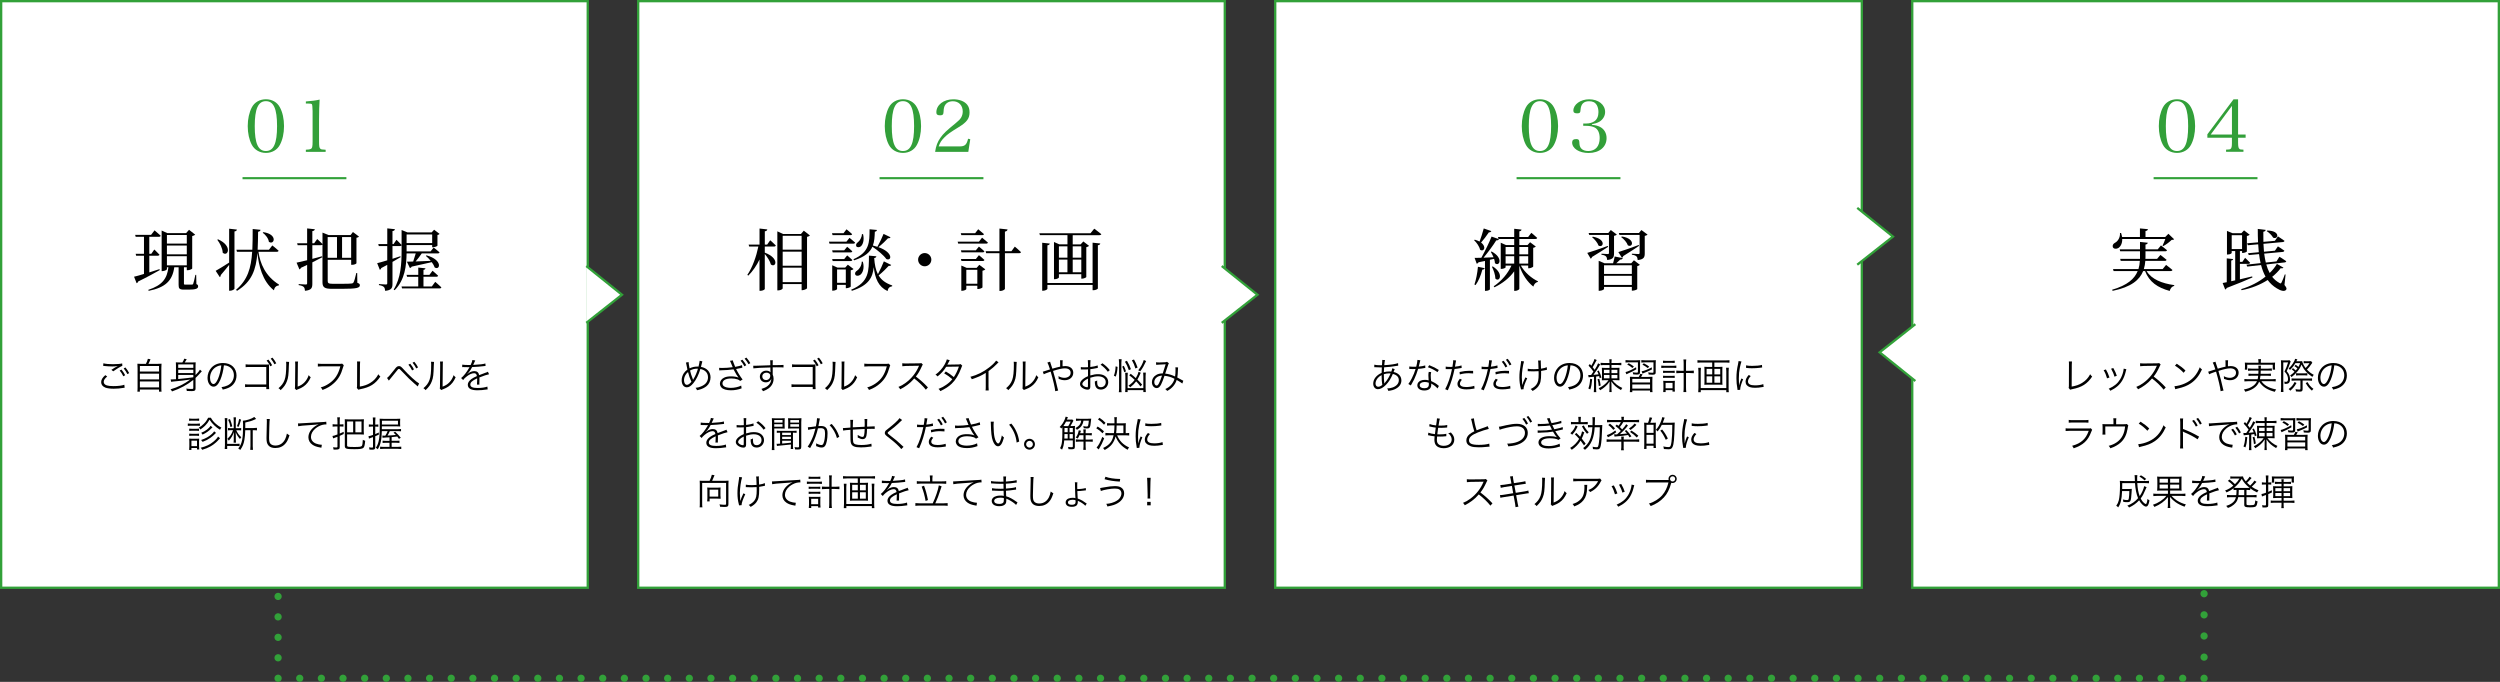
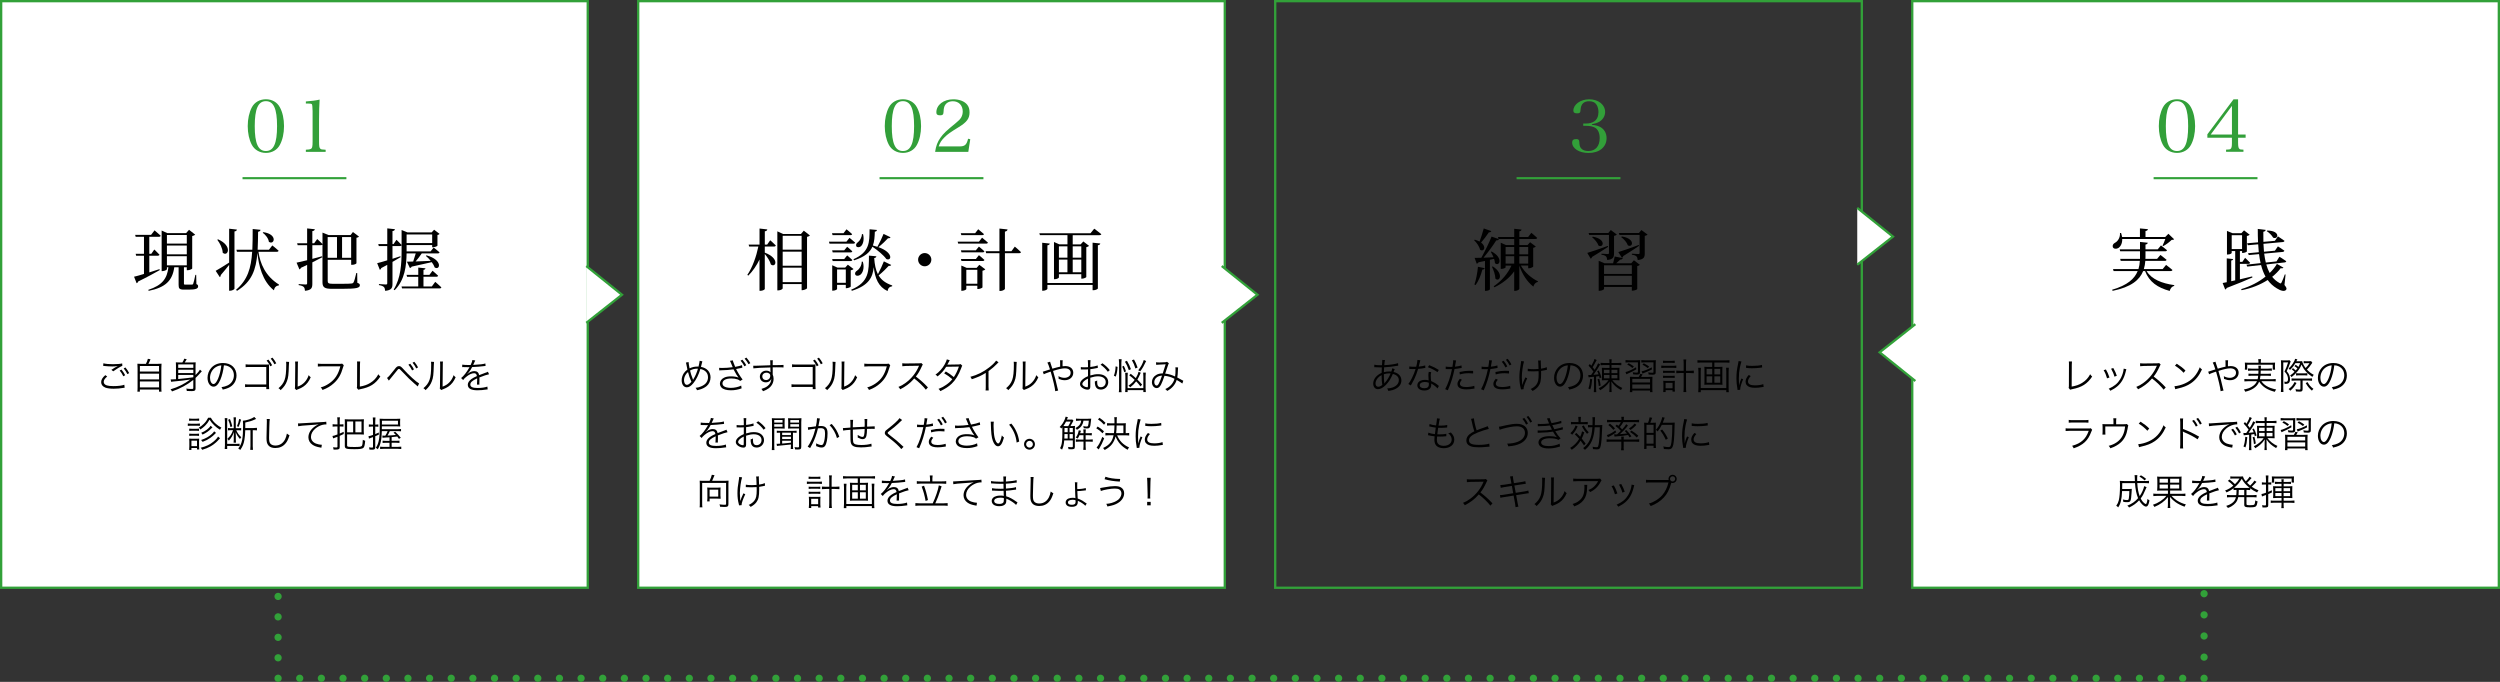
<svg xmlns="http://www.w3.org/2000/svg" id="_レイヤー_2" width="1080" height="294.58" viewBox="0 0 1080 294.58">
  <rect x="0" y="0" width="1080" height="294.58" fill="#333333" stroke="none" />
  <defs>
    <style>.cls-1,.cls-2{fill:#fff;}.cls-3{fill:#32a139;}.cls-4{fill:#329f39;}.cls-5{stroke-width:.92px;}.cls-5,.cls-2,.cls-6,.cls-7,.cls-8,.cls-9{stroke:#32a139;stroke-miterlimit:10;}.cls-5,.cls-6,.cls-7,.cls-8,.cls-9{fill:none;}.cls-6{stroke-dasharray:0 0 0 9.35;}.cls-6,.cls-7,.cls-8,.cls-9{stroke-linecap:round;stroke-width:3.13px;}.cls-7{stroke-dasharray:0 0 0 9.13;}.cls-8{stroke-dasharray:0 0 0 8.84;}</style>
  </defs>
  <g id="_レイヤー_2-2">
    <g>
      <g>
        <rect class="cls-1" x=".5" y=".5" width="253.41" height="253.41" />
        <path class="cls-3" d="m253.41,1v252.41H1V1h252.41m1-1H0v254.41h254.41V0h0Z" />
      </g>
      <g>
        <path d="m69.01,116.68c-2.13,1.2-5.2,2.92-9.35,4.94-.06.32-.32.64-.64.73l-1.11-2.81c.88-.2,2.42-.61,4.29-1.2v-7.86h-3.39l-.2-.85h3.59v-7.33h-3.59l-.23-.85h6.9l1.49-1.93s1.64,1.37,2.66,2.31c-.09.32-.35.47-.79.47h-4.15v7.33h.88l1.29-1.84s1.4,1.31,2.25,2.25c-.09.29-.38.44-.76.44h-3.65v7.19c1.4-.44,2.89-.91,4.38-1.4l.15.41Zm15.84,6.05c.64.26.73.56.73.99,0,.91-.85,1.4-4.09,1.4h-1.99c-2.02,0-2.34-.5-2.34-2.07v-7.6h-1.87c-.82,5.87-3.86,8.74-11.07,10.2l-.15-.44c5.99-1.99,8.12-4.79,8.68-9.76h-.64v.85c0,.23-.94.82-1.93.82h-.35v-17.53l2.42,1.11h8.15l1.26-1.43,2.66,2.1c-.2.23-.67.47-1.29.61v14.03c-.03.2-1.17.73-1.96.73h-.38v-1.29h-1.23v7.04c0,.38.06.47.7.47h1.46c.61,0,1.17-.03,1.37-.03.26,0,.35-.06.47-.35.21-.5.58-2.16.94-3.83h.35l.09,3.97Zm-12.74-21.21v3.71h8.59v-3.71h-8.59Zm8.59,4.56h-8.59v3.8h8.59v-3.8Zm-8.59,8.53h8.59v-3.92h-8.59v3.92Z" />
        <path d="m102.34,99.17c-.06.41-.29.7-1.05.82v24.69c0,.32-.99.91-1.84.91h-.47v-11.16c-.91,1.17-2.13,2.69-3.59,4.38,0,.35-.15.73-.44.91l-1.78-2.72c1.02-.56,3.39-1.99,5.82-3.56v-14.64l3.36.38Zm-8.15,4.21c6.54,2.92,4.18,7.77,2.02,5.79-.06-1.9-1.23-4.15-2.34-5.58l.32-.2Zm17.47,5.41c.7,4.94,2.92,10.46,8.85,14.14l-.03.35c-1.17.18-1.9.79-2.16,2.13-5-3.94-6.57-10.84-7.13-16.13-.58,7.19-2.37,12.39-8.79,16.36l-.44-.44c5.03-4.27,6.52-9.41,6.98-16.42h-6.57l-.23-.88h6.87c.12-2.69.15-5.67.15-8.97l3.39.35c-.06.41-.35.73-1.05.85-.03,2.81-.09,5.41-.2,7.77h4.88l1.46-1.87s1.69,1.31,2.72,2.28c-.09.32-.38.47-.76.47h-7.92Zm2.1-8.5c6.43.94,4.71,5.76,2.4,4.18-.18-1.46-1.46-3.07-2.66-3.92l.26-.26Z" />
        <path d="m154.35,122.17c.85.29,1.11.56,1.11,1.02,0,1.2-1.37,1.58-7.68,1.58h-4.38c-3.07,0-4.09-.56-4.09-2.83v-16.36c-.09.23-.38.35-.73.35h-3.65v5.9c1.34-.35,2.78-.73,4.18-1.11l.12.41c-1.14.58-2.54,1.34-4.3,2.22v9.18c0,1.81-.32,2.81-3.18,3.1-.03-.7-.18-1.29-.53-1.64-.38-.38-1.02-.64-2.19-.82v-.44s2.54.18,3.04.18c.47,0,.61-.15.61-.56v-7.92c-.82.41-1.72.82-2.66,1.26-.12.35-.38.61-.67.7l-1.23-2.92c.93-.18,2.57-.56,4.56-1.05v-6.49h-4.09l-.23-.85h4.32v-6.4l3.33.35c-.09.44-.38.73-1.08.82v5.23h.79l1.32-1.81s1.43,1.26,2.28,2.16v-4.94l2.63,1.05h9.5l1.02-1.31,2.63,1.99c-.2.23-.53.41-1.11.5v10.99c0,.2-.82.7-1.93.7h-.35v-2.16h-10.14v9.15c0,.88.35,1.2,2.1,1.2h4.24c1.9,0,3.33-.03,3.94-.12.44-.03.67-.15.85-.44.32-.47.76-2.07,1.23-4.09h.38l.06,4.24Zm-12.8-19.75v8.94h4.03v-8.94h-4.03Zm6.22,0v8.94h3.92v-8.94h-3.92Z" />
        <path d="m171.27,103.59s1.4,1.31,2.22,2.25c-.09.32-.35.47-.76.47h-3.18v5.49c1.11-.35,2.25-.73,3.39-1.11l.15.38c-.93.58-2.13,1.29-3.54,2.07v9.38c0,1.81-.32,2.83-3.16,3.13-.06-.73-.2-1.31-.56-1.67-.41-.38-1.02-.64-2.13-.82v-.44s2.46.18,2.98.18c.47,0,.61-.15.61-.56v-7.92c-.79.44-1.67.91-2.57,1.37-.09.35-.32.64-.64.76l-1.14-2.86c.88-.2,2.46-.64,4.35-1.23v-6.17h-3.65l-.23-.85h3.89v-6.78l3.3.35c-.06.44-.35.73-1.05.82v5.61h.47l1.26-1.87Zm4.38,5.87c-.09,5.11-.67,11.45-5.17,15.9l-.41-.26c3.1-5,3.42-11.16,3.42-16.92v-8.82l2.57,1.05h10.4l1.08-1.17,2.37,1.81c-.15.18-.5.41-.93.44v4.65c-.03.2-1.2.67-1.93.67h-.35v-.94h-11.05v2.72h10.37l1.32-1.64s1.58,1.17,2.54,2.05c-.09.32-.35.47-.76.47h-6.92c-.76,1.11-1.75,2.45-2.66,3.48,1.9-.06,4.18-.15,6.54-.26-.67-.82-1.43-1.58-2.1-2.13l.26-.26c7.28,2.02,5.82,6.69,3.54,5.23-.23-.7-.7-1.52-1.26-2.28-2.07.5-4.88,1.11-8.68,1.93-.15.35-.47.56-.76.61l-1.31-2.75c.67,0,1.61-.03,2.72-.06.38-1.08.79-2.43,1.11-3.51h-3.95Zm12.36,12.3s1.7,1.4,2.66,2.37c-.09.32-.35.47-.76.47h-16.22l-.23-.85h7.22v-4.18h-4.82l-.23-.82h5.06v-3.16l3.1.32c-.03.32-.26.56-.85.67v2.16h2.57l1.34-1.78s1.49,1.26,2.4,2.13c-.06.32-.35.47-.76.47h-5.55v4.18h3.62l1.46-1.99Zm-12.36-20.48v3.71h11.05v-3.71h-11.05Z" />
      </g>
      <g>
        <path d="m46.3,162.66c-1.02.85-1.49,1.57-1.49,2.3s.45,1.24,1.33,1.53c.59.2,1.63.31,2.87.31,1.96,0,3.82-.23,4.7-.59l.14,1.28c-.22.02-.23.03-.53.08-1.36.23-2.85.36-4.23.36-1.5,0-2.83-.19-3.6-.49-1.17-.49-1.79-1.28-1.79-2.36,0-1.02.59-2,1.8-3.02l.8.59Zm-1.64-5.71c1.14.27,2.38.38,4.16.38s3.1-.11,3.96-.33l.08,1.03c-.95.41-2.6,1.39-3.94,2.38l-.8-.64c1.27-.85,1.64-1.06,2.77-1.66-.94.16-1.47.2-2.36.2-1.1,0-2.43-.08-3.44-.2q-.3-.03-.52-.05l.09-1.11Zm7.81,2.71c.69.85,1.13,1.5,1.6,2.43l-.78.47c-.39-.83-1.14-2-1.6-2.49l.78-.41Zm1.71-.92c.72.86,1.11,1.46,1.63,2.44l-.78.44c-.34-.74-1-1.74-1.6-2.46l.75-.42Z" />
        <path d="m63.03,157.19c.42-.78.64-1.36.85-2.19l1.13.2c-.33.85-.58,1.41-.89,1.99h3.77c.88,0,1.35-.02,1.89-.08-.06.52-.08.97-.08,1.94v8.33c0,.96.02,1.38.09,1.82h-1.1v-.92h-8.27v.92h-1.08c.06-.45.09-.94.09-1.83v-8.31c0-.92-.02-1.39-.08-1.94.53.06,1,.08,1.85.08h1.82Zm-2.6,3.32h8.28v-2.4h-8.28v2.4Zm0,3.38h8.28v-2.47h-8.28v2.47Zm0,3.46h8.28v-2.55h-8.28v2.55Z" />
        <path d="m83.52,164.11c-2.54,2.07-5.68,3.77-9.21,4.99-.17-.36-.38-.66-.64-.91,3.16-.92,5.89-2.27,8.55-4.23-1.93.31-4.71.64-7.33.86-.41.05-.67.08-.96.12l-.2-1.03h.33c.27,0,1.02-.03,1.96-.09v-5.92c0-.53-.02-.91-.05-1.38.38.05.69.06,1.32.06h1.49c.33-.47.59-.99.83-1.63l1.06.22c-.38.67-.58,1.02-.86,1.41h3.37c.66,0,.99-.02,1.36-.06-.05.42-.06.81-.06,1.42v4.07c1.02-1.02,1.6-1.72,1.91-2.32l.8.7c-.11.09-.3.28-.5.55t-.99,1.11c-.27.31-.64.67-1.22,1.21v4.57c0,.89-.36,1.13-1.71,1.13-.52,0-1.19-.02-2.07-.06-.02-.38-.08-.63-.24-1.03.92.11,1.57.16,2.27.16.64,0,.78-.08.78-.44v-3.49Zm0-6.69h-6.53v1.5h6.53v-1.5Zm-6.53,3.74h6.53v-1.44h-6.53v1.44Zm6.53,1.77v-.97h-6.53v1.78q4.45-.42,6.43-.74l.09-.08Z" />
        <path d="m95.21,164.03c-.91,2.07-1.83,3.01-2.96,3.01-1.49,0-2.6-1.63-2.6-3.82,0-1.6.59-3.15,1.64-4.32,1.25-1.38,2.96-2.08,5.06-2.08,1.75,0,3.29.55,4.3,1.55.99.96,1.52,2.32,1.52,3.82,0,2.43-1.31,4.43-3.58,5.4-.7.3-1.3.49-2.38.72-.16-.52-.25-.67-.55-1.05,1.14-.19,1.88-.39,2.61-.74,1.72-.78,2.77-2.46,2.77-4.38,0-1.78-.91-3.23-2.49-3.93-.58-.25-1.03-.36-1.82-.39-.23,2.18-.83,4.57-1.53,6.21Zm-1.93-5.46c-1.58.95-2.55,2.72-2.55,4.67,0,1.5.66,2.66,1.5,2.66.66,0,1.28-.74,1.96-2.27.64-1.47,1.22-3.79,1.42-5.79-.94.08-1.61.3-2.33.74Z" />
        <path d="m107.55,167.15l-.72.02c-.53,0-.58.02-.96.06v-1.25c.49.09.72.11,1.71.11h7.45v-7.55h-7.12c-1.02,0-1.3.02-1.8.08v-1.25c.5.09.77.11,1.8.11h7.06c.66-.02,1.07-.03,1.24-.03v9.22c.02,1.02.03,1.16.08,1.44h-1.25v-.96h-7.48Zm8.41-11.8c.69.85,1.13,1.5,1.6,2.43l-.78.47c-.45-.96-1.03-1.86-1.6-2.49l.78-.41Zm1.75-.85c.72.86,1.1,1.44,1.63,2.43l-.78.45c-.34-.74-1-1.75-1.61-2.46l.77-.42Z" />
        <path d="m124.89,156.35q-.06.39-.09,1.35c-.12,4.24-.25,5.4-.85,6.98-.53,1.46-1.28,2.5-2.71,3.87-.31-.41-.47-.55-.94-.85,1.28-1.02,2.13-2.15,2.65-3.6.49-1.36.71-3.41.71-6.72,0-.56-.02-.75-.06-1.11l1.3.08Zm3.88-.17c-.08.38-.09.66-.09,1.38l-.09,9.46c1.3-.49,2.1-.99,2.91-1.82.86-.89,1.47-1.93,1.85-3.13.33.42.45.56.88.91-.77,1.8-1.8,3.1-3.15,4.02-.69.47-1.31.78-2.24,1.14q-.28.11-.5.19c-.19.08-.22.09-.36.17l-.63-.72c.09-.27.11-.39.11-1.06l.09-9.16q0-1.02-.06-1.39l1.28.02Z" />
        <path d="m148.51,157.77q-.11.17-.33.97c-.83,3.01-2.02,5.06-3.93,6.79-1.46,1.32-2.8,2.13-4.92,2.94-.24-.52-.36-.69-.77-1.1,1.41-.42,2.33-.85,3.54-1.66,2.57-1.71,4.04-3.95,4.93-7.45h-7.97c-.8,0-1.24.02-1.75.09v-1.27c.59.09.91.11,1.77.11h7.7c.63,0,.74-.02,1-.12l.72.69Z" />
        <path d="m155.58,156.17c-.05.33-.08.74-.08,1.39l-.05,9.44c1.8-.3,3.22-.78,4.48-1.57,1.57-.97,2.62-2.1,3.52-3.76.39.55.48.67.86.99-2.14,3.19-4.45,4.65-8.63,5.46-.61.12-.69.14-.91.23l-.63-.78c.08-.27.11-.44.11-1.02l.03-8.97v-.58c0-.31-.02-.5-.05-.85h1.33Z" />
        <path d="m167.2,163.25c.39-.17,1.41-1.31,3.19-3.6.88-1.19,1.28-1.49,1.99-1.49.63,0,.89.19,2.02,1.44,2.19,2.44,5.45,5.42,6.65,6.06l-.59,1.28c-.14-.13-.27-.23-.3-.27-.08-.08-.49-.41-1.1-.94-1.44-1.21-3.21-2.93-5.31-5.18-1.03-1.11-1.1-1.16-1.41-1.16s-.39.08-1.08,1c-.69.91-2.1,2.65-2.83,3.48-.11.12-.25.3-.44.55l-.8-1.17Zm10.02-6.12c.7.85,1.14,1.5,1.61,2.43l-.8.47c-.38-.83-1.14-1.99-1.6-2.49l.78-.41Zm1.75-.85c.72.86,1.11,1.44,1.63,2.43l-.78.45c-.34-.74-1-1.75-1.6-2.46l.75-.42Z" />
        <path d="m187.5,156.35q-.06.39-.09,1.35c-.12,4.24-.25,5.4-.85,6.98-.53,1.46-1.28,2.5-2.71,3.87-.31-.41-.47-.55-.94-.85,1.28-1.02,2.13-2.15,2.65-3.6.49-1.36.71-3.41.71-6.72,0-.56-.02-.75-.06-1.11l1.3.08Zm3.88-.17c-.08.38-.09.66-.09,1.38l-.09,9.46c1.3-.49,2.1-.99,2.91-1.82.86-.89,1.47-1.93,1.85-3.13.33.42.45.56.88.91-.77,1.8-1.8,3.1-3.15,4.02-.69.47-1.31.78-2.24,1.14q-.28.11-.5.19c-.19.08-.22.09-.36.17l-.63-.72c.09-.27.11-.39.11-1.06l.09-9.16q0-1.02-.06-1.39l1.28.02Z" />
        <path d="m203.32,157.66c.52-1.1.71-1.64.75-2.15l1.25.22q-.14.2-.41.85c-.2.5-.41.92-.49,1.06q.19-.02.33-.02c2.5-.13,4.07-.31,4.93-.6l.09,1.06c-.25.02-.34.03-.63.08-1.63.22-3.27.34-5.17.41-.47.92-.86,1.55-1.41,2.22-.16.19-.47.55-.53.6-.11.08-.19.14-.2.16,0,.02-.02.02-.02.02v.02s.02.03.03.05q.56-.44.72-.55c.72-.5,1.55-.77,2.36-.77,1.16,0,1.86.58,2.07,1.74,1.14-.45,2.04-.78,2.72-1.03.77-.27.81-.28,1.06-.45l.5,1.1c-.81.14-2.22.61-4.18,1.38.03.41.03.56.03.96,0,.2,0,.55-.02.86-.02.34-.02.56-.02.7,0,.22,0,.34.03.56l-1.06.02c.05-.34.09-1.3.09-2.25,0-.25,0-.28-.02-.47-2.13,1-2.94,1.74-2.94,2.68,0,1.03.97,1.49,3.18,1.49,1.55,0,3.29-.25,4.18-.61l.14,1.21c-.23.02-.31.03-.63.08-1.24.2-2.6.31-3.8.31-2.8,0-4.16-.8-4.16-2.41,0-.86.53-1.68,1.6-2.47.53-.39,1.28-.8,2.33-1.25-.12-.86-.5-1.24-1.24-1.24-.99,0-2.22.58-3.49,1.66-.61.52-.96.88-1.21,1.3l-.88-.88c1.08-.83,2.38-2.47,3.51-4.48l.14-.23c-.06.02-.22.03-.3.03-.25,0-1.72-.03-2.3-.05h-.25c-.14,0-.17,0-.34.02l.02-1.08c.56.11,1.75.17,3.35.17h.25Z" />
        <path d="m81.13,182.96c.36.06.66.08,1.25.08h2.74c.66,0,.88-.02,1.25-.08v1c-.33-.03-.64-.05-1.14-.05h-2.85c-.56,0-.88.02-1.25.06v-1.02Zm.56-2.16c.34.06.58.08,1.13.08h2.08c.53,0,.78-.02,1.13-.08v.99c-.33-.05-.66-.06-1.13-.06h-2.08c-.47,0-.77.02-1.13.06v-.99Zm.02,13.56c.05-.45.08-.97.08-1.52v-2.08c0-.56-.02-.89-.06-1.28.39.05.69.06,1.28.06h1.86c.58,0,.88-.02,1.17-.05-.03.28-.05.63-.05,1.24v2.11c0,.55.02.92.08,1.32h-.97v-.63h-2.41v.83h-.99Zm.03-9.19c.3.05.52.06,1.06.06h2.13c.53,0,.78-.02,1.05-.06v.97c-.34-.05-.56-.06-1.05-.06h-2.13c-.5,0-.75.02-1.06.06v-.97Zm0,2.16c.36.05.55.06,1.06.06h2.13c.52,0,.74-.02,1.05-.06v.97c-.33-.05-.55-.06-1.05-.06h-2.13c-.5,0-.74.02-1.06.06v-.97Zm.96,5.39h2.41v-2.36h-2.41v2.36Zm8.39-12.26c.69,1.17,1.22,1.82,2.21,2.68.72.63,1.3,1.03,2.35,1.61-.25.27-.42.52-.61.91-1.1-.69-1.71-1.17-2.49-1.91-.88-.85-1.33-1.38-2.02-2.46-.64,1.16-1.13,1.8-2,2.68-.61.58-1.1.97-1.96,1.57-.24-.36-.33-.47-.71-.8.92-.52,1.49-.94,2.19-1.66.83-.83,1.25-1.42,1.88-2.61h1.16Zm3.98,8.85q-.22.22-1.14,1.22c-.75.8-2.07,1.82-3.15,2.4-1.06.58-1.94.92-3.43,1.38-.17-.31-.34-.55-.66-.88,2.44-.64,4.02-1.39,5.54-2.66.99-.81,1.64-1.55,1.96-2.18l.88.72Zm-1.75-2.3s-.06.06-.09.08c-.08.08-.09.09-.22.22-.59.63-1.47,1.38-2.11,1.82-1.08.75-1.85,1.16-3.37,1.75-.22-.33-.3-.42-.66-.81,1.94-.63,3.41-1.46,4.67-2.61.49-.45.72-.74.96-1.13l.83.69Zm-1.53-2.4c-.16.14-.19.16-.44.42-1.19,1.22-2.14,1.89-3.85,2.72-.2-.34-.34-.53-.58-.78,1.79-.7,3.43-1.94,4.05-3.05l.81.69Z" />
        <path d="m98.23,180.65c-.06.44-.09.78-.09,1.31v9.8h3.84c.72,0,1.11-.02,1.52-.08v1.03c-.41-.06-.78-.08-1.52-.08h-3.84v1.35h-1.06c.06-.47.09-.91.09-1.53v-10.35c0-.58-.03-.99-.09-1.46h1.16Zm4.93,4.35c.45,0,.8-.03,1.03-.08v1.02c-.24-.05-.64-.08-1.08-.08h-1.06c.71,1.44,1.05,1.94,2.18,3.02-.25.28-.41.5-.55.78-.97-1.14-1.38-1.78-1.86-2.96.05.58.06,1.21.06,1.64v1.61c0,.74.02.96.06,1.28h-1.02c.05-.36.06-.59.06-1.28v-1.57c0-.47.03-1.16.06-1.71-.55,1.57-1.02,2.36-2.18,3.68-.17-.27-.38-.49-.64-.74.92-.91,1.42-1.53,1.92-2.5.2-.39.28-.56.53-1.27h-1.19c-.38,0-.7.03-1,.08v-1.02c.31.06.59.08,1.05.08h1.44v-3.26c0-.69-.02-1.1-.08-1.44h1.05c-.06.34-.08.72-.08,1.46v3.24h1.28Zm-3.82-3.98c.55,1.41.72,1.94,1,3.15l-.78.33c-.23-1.27-.47-1.99-1-3.15l.78-.33Zm4.81.27c-.52,1.8-.64,2.16-1.11,3.15l-.67-.34c.5-1.1.7-1.75.96-3.12l.83.31Zm5.45,3.62c.56,0,1-.03,1.41-.09v1.1c-.41-.06-.7-.08-1.35-.08h-.47v6.89c0,.77.03,1.21.09,1.6h-1.17c.06-.41.09-.85.09-1.61v-6.87h-2.25c-.05,1.72-.16,2.96-.36,4.15-.33,1.86-.77,2.93-1.82,4.4-.24-.25-.45-.44-.85-.67,1.64-1.94,2.1-4.16,2.1-10.21,0-.77-.03-1.3-.09-1.77,1.49-.06,3.91-.86,4.92-1.63l.81.86q-.06.03-.27.11s-.14.06-.31.14c-1.19.56-2.39.94-4.12,1.3v2.4h3.63Z" />
        <path d="m116.55,181.03c-.09.53-.16,1.33-.2,3.3-.06,1.88-.11,4.01-.11,4.71,0,.19.02.58.03.94.06.94.27,1.46.74,1.88.44.39,1.14.61,1.96.61,1.86,0,3.3-.94,4.2-2.72.36-.75.55-1.36.77-2.46.44.38.63.5,1.13.75-.59,1.83-1.05,2.76-1.74,3.55-1.11,1.32-2.58,1.96-4.41,1.96-1.33,0-2.32-.38-2.94-1.1-.64-.74-.86-1.57-.86-3.21,0-1.05.02-1.44.14-6.37.02-.47.02-.77.02-1.02,0-.33-.02-.52-.06-.83h1.36Z" />
        <path d="m128.74,182.91h.56c.22,0,.41-.02.89-.05,1.86-.14,6.87-.42,8.89-.52.88-.03,1.61-.09,1.86-.17l.09,1.17c-.63,0-1.16.06-1.75.2-1.05.28-2.14.85-3.01,1.58-1.25,1.05-1.93,2.32-1.93,3.62s.8,2.36,2.19,2.9c.77.28,1.75.5,2.35.5h.16l-.2,1.27c-.17-.03-.23-.05-.49-.09-1.55-.27-2.49-.59-3.38-1.21-1.11-.75-1.74-1.91-1.74-3.19,0-1.82,1.06-3.55,2.93-4.81.49-.33.89-.55,1.49-.83-.92.16-1.71.23-3.44.34-3.24.22-4.63.34-5.4.52l-.08-1.24Z" />
        <path d="m145.77,181.86c0-.67-.03-1.06-.11-1.58h1.21c-.08.5-.11.91-.11,1.57v1.5h.56c.52,0,.74-.02,1.05-.08v1.03c-.36-.05-.59-.06-1.05-.06h-.56v3.07c.52-.19.8-.33,1.72-.78v.96c-.7.34-.92.45-1.72.8v4.84c0,.89-.36,1.1-1.89,1.1-.14,0-.2,0-.8-.02-.02-.39-.06-.6-.2-.99.5.06.96.09,1.24.09.56,0,.67-.06.67-.42v-4.2c-.44.17-.66.25-.97.36-.38.14-.66.25-.88.34l-.31-1.05c.66-.11.8-.14,2.16-.66v-3.44h-.92c-.36,0-.77.03-1.17.08v-1.06c.41.06.74.09,1.19.09h.91v-1.49Zm3.21.67c0-.8,0-.97-.05-1.42.45.05.8.06,1.46.06h5.37c.66,0,1.06-.02,1.46-.06-.06.44-.08.8-.08,1.41v3.74c0,.58.03,1.03.08,1.47-.44-.05-.78-.06-1.46-.06h-5.81v4.65c0,.42.09.56.47.66.34.08,1.19.12,2.74.12,2.05,0,2.82-.11,3.13-.45.25-.28.39-1.08.45-2.66.39.22.58.3,1.03.41-.19,2.07-.38,2.74-.85,3.12-.47.39-1.57.53-3.87.53-3.55,0-4.09-.19-4.09-1.44v-10.07Zm.97-.47v4.71h2.61v-4.71h-2.61Zm3.57,4.71h2.65v-4.71h-2.65v4.71Z" />
        <path d="m160.45,184.29c-.34,0-.64.02-1.11.08v-1.03c.36.06.63.08,1.13.08h.66v-1.47c0-.74-.02-1.13-.09-1.6h1.16c-.06.42-.09.85-.09,1.58v1.49h.41c.44,0,.63-.02.92-.06v1c-.3-.05-.52-.06-.92-.06h-.41v3.24c.56-.23.8-.34,1.53-.7l.02.92c-.66.33-.84.41-1.55.7v4.71c0,.86-.31,1.11-1.38,1.11-.31,0-.69-.02-1.13-.05-.02-.36-.06-.59-.2-.96.52.08.94.11,1.33.11.31,0,.41-.08.41-.34v-4.2q-.17.06-.99.34c-.28.11-.52.2-.75.31l-.22-1.05c.49-.05.88-.17,1.96-.55v-3.62h-.67Zm7.95,1.96c-.41.92-.59,1.25-1,1.91,1.31-.05,2.75-.16,3.63-.27-.33-.34-.52-.52-1.02-.99l.7-.39c1.03.96,1.5,1.46,2.43,2.61l-.8.48c-.33-.52-.45-.69-.72-1.03-1.05.14-1.35.17-2.43.27v1.6h2c.67,0,.99-.02,1.38-.08v.99c-.45-.06-.83-.08-1.38-.08h-2v1.77h2.69c.66,0,1.08-.03,1.47-.09v1.03c-.53-.06-.96-.09-1.5-.09h-6.18c-.58,0-1.02.03-1.46.08v-1c.36.06.66.08,1.27.08h2.79v-1.77h-1.71c-.47,0-.86.02-1.28.08v-.99c.38.06.69.08,1.28.08h1.71v-1.53c-.45.03-.74.05-1.63.09-.75.05-.89.05-1.39.11l-.09-.95c.41.05.55.05,1.13.05h.16c.41-.61.77-1.3,1-1.96h-2.5c-.09,3.84-.56,5.89-1.77,7.84-.31-.33-.45-.42-.83-.63.64-.99.94-1.69,1.22-2.85.38-1.57.49-3.4.49-7.72,0-1.13-.02-1.63-.05-2.02.52.05.88.06,1.61.06h5.79c.66,0,1.05-.02,1.49-.06-.03.36-.05.64-.05,1.11v1.14c0,.44.02.8.05,1.11-.38-.03-.81-.05-1.32-.05h-6.61l-.02,1.22h6.94c.67,0,1-.02,1.36-.08v.99c-.41-.06-.8-.08-1.31-.08h-3.54Zm3.52-2.85v-1.63h-6.92v.64c0,.42,0,.72-.02.99h6.94Z" />
      </g>
      <g>
        <path class="cls-4" d="m108.8,46.36c1.16-2.19,3.41-3.48,6.07-3.48s4.88,1.28,6.04,3.48c1.16,2.13,1.79,5.01,1.79,8.11s-.63,5.95-1.79,8.11c-1.16,2.19-3.41,3.48-6.04,3.48s-4.92-1.32-6.07-3.48c-1.16-2.16-1.78-5.04-1.78-8.11s.63-5.92,1.78-8.11Zm6.07,18.88c3.35,0,4.82-3.29,4.82-10.77s-1.47-10.77-4.82-10.77-4.82,3.32-4.82,10.8,1.47,10.74,4.82,10.74Z" />
        <path class="cls-4" d="m132.12,64.68c1.35-.09,1.66-.12,2.07-.31.69-.31.85-.97.85-3.23v-13.18q-.06-2.72-.31-2.94c-.25-.22-.63-.28-1.41-.28h-1.19v-.91c2.38-.16,4.42-.44,5.95-.81-.16,2.47-.25,5.13-.25,8.83v9.3c0,2.1.12,2.72.56,3.1.38.31.5.34,2.29.44v.91h-8.55v-.91Z" />
      </g>
      <g>
        <rect class="cls-1" x="275.7" y=".5" width="253.41" height="253.41" />
        <path class="cls-3" d="m528.61,1v252.41h-252.41V1h252.41m1-1h-254.41v254.41h254.41V0h0Z" />
      </g>
      <g>
        <path d="m332.72,103.79s1.52,1.31,2.43,2.25c-.09.32-.38.47-.79.47h-3.97v2.63c6.57,2.48,4.73,6.75,2.63,5.11-.35-1.43-1.55-3.24-2.63-4.53v15.11c0,.29-.94.79-1.78.79h-.5v-13.53c-1.26,2.63-2.86,5-4.85,6.98l-.41-.32c2.28-3.36,3.86-7.92,4.76-12.24h-3.97l-.23-.85h4.71v-6.93l3.36.38c-.09.44-.32.7-1.08.82v5.73h1.02l1.31-1.87Zm17.15-2.07c-.18.26-.64.5-1.23.61v22.21c-.03.18-1.14.82-1.99.82h-.35v-2.63h-8.18v1.84c0,.29-.85.88-1.9.88h-.41v-25.51l2.46,1.14h7.74l1.23-1.43,2.63,2.07Zm-11.75.15v5.99h8.18v-5.99h-8.18Zm0,6.84v6.08h8.18v-6.08h-8.18Zm8.18,13.18v-6.25h-8.18v6.25h8.18Z" />
        <path d="m366.99,102.74s1.49,1.2,2.42,2.05c-.09.32-.35.47-.76.47h-10.31l-.23-.85h7.54l1.34-1.67Zm-7.33-1.17l-.23-.82h4.97l1.29-1.69s1.52,1.2,2.43,2.07c-.09.32-.35.44-.73.44h-7.71Zm6.31,5.03s1.4,1.11,2.22,1.96c-.06.32-.32.47-.73.47h-7.74l-.23-.88h5.2l1.29-1.55Zm-6.25,6.17l-.23-.85h5.2l1.29-1.58s1.4,1.14,2.22,1.96c-.06.32-.32.47-.73.47h-7.74Zm9,3.45c-.18.23-.61.47-1.2.56v7.01c0,.2-1.05.7-1.78.7h-.35v-1.43h-3.77v1.81c0,.2-.88.7-1.81.7h-.29v-10.99l2.25,1.02h3.36l1.14-1.26,2.45,1.87Zm-3.33,5.96v-5.76h-3.77v5.76h3.77Zm19.61-7.71c-.12.23-.47.5-1.08.38-.93,1.02-2.69,2.83-4.35,4.12,1.14,1.96,2.98,3.36,5.87,4.35l-.03.35c-1.14.2-1.78.79-1.99,2.07-3.92-1.84-5.38-5.41-5.96-10.31-.47,4.38-2.1,7.86-9.44,10.2l-.32-.47c7.8-3.3,7.66-8.04,7.68-14.73l3.21.29c-.06.41-.29.67-.94.76.21,2.83.64,5.14,1.61,6.98.96-1.78,2.1-4.27,2.57-5.55l3.16,1.55Zm-16.33-2.48c7.01-3.07,6.96-7.36,6.98-12.94l3.19.29c-.06.38-.29.67-.91.76-.09,2.16-.17,4.15-.85,5.96.73.18,1.37.35,1.96.56.96-1.69,2.16-4.27,2.66-5.58l3.01,1.46c-.12.26-.5.53-1.08.41-.88.99-2.57,2.6-4.15,3.86,6.58,2.34,5.73,6.14,3.42,5.14-1.14-1.64-3.86-3.89-6.02-5.32-1.05,2.37-3.21,4.35-7.89,5.87l-.32-.47Zm4.09,1.08c.79,2.89-.12,4.97-1.2,5.7-.73.5-1.75.53-2.1-.18-.26-.67.15-1.29.79-1.67.96-.61,2.02-2.19,2.02-3.89l.5.03Zm.09-11.89c.61,2.57-.09,4.47-.96,5.23-.61.5-1.64.58-1.99-.06-.26-.61.09-1.26.67-1.67.82-.58,1.75-2.1,1.78-3.54l.5.03Z" />
        <path d="m399.48,115.04c-1.58,0-2.86-1.29-2.86-2.86s1.29-2.86,2.86-2.86,2.86,1.29,2.86,2.86-1.29,2.86-2.86,2.86Z" />
        <path d="m424.26,102.68s1.55,1.26,2.51,2.1c-.06.32-.35.47-.76.47h-12.07l-.23-.85h9.2l1.34-1.72Zm-8.97-1.11l-.23-.82h6.19l1.34-1.72s1.52,1.23,2.48,2.1c-.09.32-.35.44-.76.44h-9.03Zm6.28,6.57l1.32-1.61s1.46,1.14,2.37,2.02c-.09.32-.35.47-.76.47h-9.15l-.23-.88h6.46Zm-6.22,4.62l-.23-.88h6.46l1.32-1.64s1.46,1.17,2.37,2.05c-.09.32-.35.47-.76.47h-9.15Zm7.71,1.64l2.6,1.96c-.17.23-.64.5-1.23.61v7.19c-.03.2-1.14.7-1.87.7h-.35v-1.43h-4.76v1.46c0,.23-.93.73-1.84.73h-.32v-10.9l2.28.99h4.35l1.14-1.31Zm-.85,8.18v-6.02h-4.76v6.02h4.76Zm16.19-16.04s1.7,1.37,2.66,2.37c-.06.32-.38.47-.79.47h-6.14v15.37c0,.35-1.02.94-1.9.94h-.47v-16.31h-5.73l-.23-.85h5.96v-9.79l3.51.38c-.09.47-.35.79-1.14.94v8.47h2.81l1.46-1.99Z" />
        <path d="m472.7,98.79s1.9,1.37,3.07,2.37c-.09.29-.41.44-.79.44h-11.57v3.97h3.42l1.17-1.26,2.48,1.9c-.2.23-.64.47-1.2.58v12.89c-.03.2-1.08.7-1.81.7h-.35v-1.93h-9.67v1.4c0,.23-.88.76-1.78.76h-.35v-16.07l2.31,1.02h3.51v-3.97h-11.89l-.26-.82h22.09l1.64-1.99Zm-.7,6.05l3.33.35c-.09.38-.32.67-1.05.76v18.67c0,.23-.99.76-1.84.76h-.44v-2.28h-19.52v1.67c0,.29-.96.82-1.81.82h-.44v-20.72l3.27.35c-.06.38-.29.67-1.02.76v16.28h19.52v-17.42Zm-14.55,1.58v4.88h3.68v-4.88h-3.68Zm0,11.19h3.68v-5.46h-3.68v5.46Zm5.96-11.19v4.88h3.71v-4.88h-3.71Zm3.71,11.19v-5.46h-3.71v5.46h3.71Z" />
      </g>
      <g>
        <path d="m297.47,156.41c.02.5.22,1.82.42,2.72,1.1-.53,2.18-.78,3.35-.78.11,0,.3,0,.52.02.27-1.03.45-2.07.49-2.52l1.17.25q-.09.25-.42,1.64c-.08.27-.11.44-.19.74,2.6.49,4.15,2.19,4.15,4.56,0,1.46-.64,2.88-1.71,3.76-.8.67-1.93,1.22-3.16,1.55-.23.06-.31.08-.99.23-.12-.41-.2-.53-.61-1.05.89-.08,1.5-.23,2.33-.58,1.1-.45,1.88-1.02,2.35-1.71.45-.66.69-1.41.69-2.22,0-1.91-1.14-3.16-3.3-3.62-.7,2.43-1.82,4.67-3.04,6.14-1,1.22-1.88,1.78-2.79,1.78-1.36,0-2.25-1.22-2.25-3.07,0-1.02.33-2.1.91-2.99.41-.61.85-1.06,1.57-1.6-.11-.5-.3-1.42-.44-2.21-.09-.52-.11-.58-.2-.83l1.16-.22Zm-1.35,5.6c-.39.67-.63,1.52-.63,2.19,0,1.24.5,2.05,1.27,2.05.55,0,1.22-.47,1.93-1.33-.63-1.31-1.13-2.77-1.47-4.21-.52.45-.81.8-1.1,1.3Zm3.29,2.05c.08-.16.08-.17.19-.34.74-1.16,1.42-2.76,1.91-4.43-.17,0-.31-.02-.39-.02-1.11,0-2.11.27-3.02.8.3,1.27.63,2.3,1.17,3.63.08.2.09.23.12.36h.02Z" />
        <path d="m310.65,158.9c.41.05.67.06,1.21.06,1.42,0,3.19-.12,4.67-.33-.25-.58-.5-1.19-.77-1.85-.19-.45-.28-.67-.41-.91l1.24-.19c.06.41.08.45.45,1.41.38,1,.42,1.11.56,1.39,1.36-.25,2.6-.56,2.94-.74l.16,1.1c-.08.02-.16.03-.19.03-.03.02-.16.05-.34.09-.16.03-.3.06-.39.09-.63.12-1.07.2-1.35.27-.19.05-.3.06-.34.08h-.11c.63,1.33,1.83,3.29,2.82,4.56l-1.05.61c-.42-.36-.64-.5-1.08-.66-.8-.27-1.67-.41-2.74-.41-1.32,0-2.27.22-2.97.66-.52.33-.85.89-.85,1.46,0,.49.22.91.59,1.22.58.45,1.71.72,3.05.72,1.55,0,3.27-.38,4.45-.99l.17,1.21c-1.57.56-3.05.83-4.6.83-1.91,0-3.35-.42-4.07-1.17-.45-.49-.7-1.1-.7-1.72,0-1.03.67-2.02,1.77-2.55.83-.41,1.77-.58,3.04-.58,1.35,0,2.58.22,3.24.56-.69-.91-1.21-1.75-1.88-3.07-.09-.19-.17-.33-.19-.36l-.08-.16c-1.64.23-3.51.38-5.57.41-.33.02-.38.02-.61.05l-.06-1.13Zm10.04-3.52c.74.83,1.19,1.47,1.69,2.38l-.78.49c-.42-.83-1.21-1.97-1.67-2.43l.77-.44Zm1.74-.91c.72.83,1.16,1.42,1.71,2.4l-.78.47c-.36-.72-1.05-1.72-1.68-2.41l.75-.45Z" />
        <path d="m332.77,156.53c0-.41-.02-.58-.06-.91h1.17c-.06.5-.08.74-.08,1.96v.17c2.96-.02,4.17-.05,4.68-.11v1.11c-.58-.06-1.13-.08-2.99-.08-.24,0-.41,0-1.68.03v3.1c.27.66.38,1.16.38,1.85,0,1.63-.75,3.07-2.1,4.09-.64.47-1.33.83-2.47,1.27-.27-.5-.36-.64-.69-.99,1.22-.39,1.91-.7,2.54-1.17,1.14-.86,1.69-1.88,1.75-3.3-.14.38-.23.55-.42.77-.47.56-1.14.85-1.97.85-1.5,0-2.57-1.03-2.57-2.47s1.17-2.58,2.77-2.58c.75,0,1.41.25,1.82.7-.02-.22-.02-.28-.02-.86,0-.06-.02-.22-.02-.41v-.81c-3.15.06-6.31.22-7.36.39l-.05-1.14c.28.02.39.02.63.02q.45,0,2.97-.09c1.5-.06,2.72-.09,3.79-.13l-.03-1.24Zm-.67,4.71c-.3-.17-.63-.25-1.05-.25-.99,0-1.74.7-1.74,1.64s.66,1.55,1.61,1.55c1.08,0,1.83-.75,1.83-1.85,0-.52-.2-.85-.66-1.1Z" />
        <path d="m343.61,167.15l-.72.02c-.53,0-.58.02-.96.06v-1.25c.49.09.72.11,1.71.11h7.45v-7.55h-7.12c-1.02,0-1.3.02-1.8.08v-1.25c.5.09.77.11,1.8.11h7.06c.66-.02,1.07-.03,1.24-.03v9.22c.02,1.02.03,1.16.08,1.44h-1.25v-.96h-7.48Zm8.41-11.8c.69.85,1.13,1.5,1.6,2.43l-.78.47c-.45-.96-1.03-1.86-1.6-2.49l.78-.41Zm1.75-.85c.72.86,1.1,1.44,1.63,2.43l-.78.45c-.34-.74-1-1.75-1.61-2.46l.77-.42Z" />
        <path d="m360.96,156.35q-.06.39-.09,1.35c-.12,4.24-.25,5.4-.85,6.98-.53,1.46-1.28,2.5-2.71,3.87-.31-.41-.47-.55-.94-.85,1.28-1.02,2.13-2.15,2.65-3.6.49-1.36.71-3.41.71-6.72,0-.56-.02-.75-.06-1.11l1.3.08Zm3.88-.17c-.08.38-.09.66-.09,1.38l-.09,9.46c1.3-.49,2.1-.99,2.91-1.82.86-.89,1.47-1.93,1.85-3.13.33.42.45.56.88.91-.77,1.8-1.8,3.1-3.15,4.02-.69.47-1.31.78-2.24,1.14q-.28.11-.5.19c-.19.08-.22.09-.36.17l-.63-.72c.09-.27.11-.39.11-1.06l.09-9.16q0-1.02-.06-1.39l1.28.02Z" />
        <path d="m384.58,157.77q-.11.17-.33.97c-.83,3.01-2.02,5.06-3.93,6.79-1.46,1.32-2.8,2.13-4.92,2.94-.24-.52-.36-.69-.77-1.1,1.41-.42,2.33-.85,3.54-1.66,2.57-1.71,4.04-3.95,4.93-7.45h-7.97c-.8,0-1.24.02-1.75.09v-1.27c.59.09.91.11,1.77.11h7.7c.63,0,.74-.02,1-.12l.72.69Z" />
        <path d="m399.96,168.34c-1.24-1.58-3.01-3.29-5.01-4.84-1.1,1.25-1.86,1.97-2.99,2.8-1.08.78-1.91,1.3-3.07,1.88-.25-.47-.38-.64-.77-1.03,1.21-.49,1.97-.91,3.18-1.8,2.5-1.85,4.45-4.32,5.59-7.06.03-.09.05-.11.08-.19.03-.05.03-.06.05-.11-.14.02-.19.02-.38.02l-5.23.08c-.7.02-1.16.05-1.61.12l-.03-1.27c.42.06.7.08,1.24.08h.41l5.59-.06c.55-.02.74-.03,1-.12l.66.67c-.16.19-.27.38-.44.77-.88,1.94-1.61,3.18-2.58,4.38,2.05,1.57,3.43,2.8,5.21,4.7l-.89.99Z" />
        <path d="m410.28,155.63q-.2.3-.55,1.03c-.14.3-.3.56-.49.86q.22-.03,4.84-.08c.39-.02.67-.06.91-.16l.71.7c-.17.25-.19.3-.45,1.03-1.08,2.91-2.46,5.17-4.09,6.73-1.31,1.25-2.86,2.27-4.95,3.23-.25-.47-.39-.64-.77-.97,1.33-.52,2.18-.97,3.24-1.71,1.22-.85,1.94-1.49,2.71-2.47-1.13-1.02-2.27-1.83-3.51-2.54l.72-.8c1.33.77,2.19,1.38,3.46,2.43.92-1.39,1.63-2.88,2.18-4.54l-5.48.08c-1.06,1.71-2.18,2.93-3.73,4.16-.36-.41-.5-.52-.91-.75,1.69-1.22,2.97-2.66,3.99-4.46.5-.91.8-1.58.92-2.15l1.24.36Z" />
        <path d="m431.39,156.53c-.28.2-.3.23-.69.66-.99,1.03-2.32,2.18-3.66,3.15v6.67c0,.89.02,1.24.08,1.66h-1.36c.08-.41.09-.77.09-1.63v-5.95c-2.04,1.25-3.18,1.77-6.04,2.74-.22-.5-.3-.66-.61-1.05,2.94-.77,5.65-2.11,8.12-4.05,1.46-1.13,2.55-2.22,2.99-2.96l1.08.77Z" />
        <path d="m439.22,156.35q-.06.39-.09,1.35c-.12,4.24-.25,5.4-.85,6.98-.53,1.46-1.28,2.5-2.71,3.87-.31-.41-.47-.55-.94-.85,1.28-1.02,2.13-2.15,2.65-3.6.49-1.36.71-3.41.71-6.72,0-.56-.02-.75-.06-1.11l1.3.08Zm3.88-.17c-.08.38-.09.66-.09,1.38l-.09,9.46c1.3-.49,2.1-.99,2.91-1.82.86-.89,1.47-1.93,1.85-3.13.33.42.45.56.88.91-.77,1.8-1.8,3.1-3.15,4.02-.69.47-1.31.78-2.24,1.14q-.28.11-.5.19c-.19.08-.22.09-.36.17l-.63-.72c.09-.27.11-.39.11-1.06l.09-9.16q0-1.02-.06-1.39l1.28.02Z" />
        <path d="m453.63,156.24c.08.34.12.49.3.96.31.92.47,1.36.69,2.07q2.19-.64,3.37-.88c0-2.24-.02-2.38-.06-2.77h1.17c-.06.41-.08.89-.08,2.11,0,.02,0,.31.02.5.44-.06.78-.09,1.17-.09,2.1,0,3.44,1.13,3.44,2.88,0,1.88-1.54,3.23-3.68,3.23-.88,0-1.72-.19-2.65-.58.02-.13.02-.23.02-.28,0-.19-.02-.28-.09-.89.83.47,1.72.72,2.63.72.67,0,1.36-.22,1.88-.61.5-.38.75-.92.75-1.6,0-1.19-.92-1.89-2.5-1.89-1.14,0-2.83.38-5.1,1.11.8,2.66,1.36,4.87,2.02,7.81.08.33.11.41.2.67l-1.27.28c-.08-1.28-.96-5.06-1.97-8.45q-.14.06-.85.28c-.89.3-1.72.63-2.14.86l-.41-1.11q.44-.09,2.3-.74c.39-.14.55-.17.8-.25-.49-1.57-.83-2.47-1.13-2.97l1.17-.36Z" />
        <path d="m474.25,158.93c-.19.03-.25.05-.47.09-1.28.27-2.04.39-2.77.47v2.71c1.36-.41,2.32-.56,3.37-.56,1.11,0,2.05.22,2.77.66,1.03.61,1.61,1.61,1.61,2.77,0,1.83-1.39,3.24-3.19,3.24-1.24,0-2.11-.64-2.41-1.77-.14-.52-.2-.99-.19-1.77.49-.12.64-.19,1.03-.41-.03.28-.03.42-.03.61,0,1.63.47,2.3,1.61,2.3,1.22,0,2.1-.92,2.1-2.21,0-1.53-1.3-2.49-3.35-2.49-1,0-2,.19-3.32.61v3.91c0,.85-.38,1.25-1.14,1.25-.88,0-1.89-.39-2.58-1-.49-.42-.72-.91-.72-1.47,0-.69.39-1.36,1.24-2.08.58-.49,1.22-.86,2.21-1.28v-2.96q-.14.02-.63.05c-.28.02-.55.02-1,.02-.24,0-.66,0-.83-.02h-.64v-1.03c.45.08.89.11,1.6.11.42,0,1.03-.02,1.5-.05v-1.55c0-.63-.02-1.02-.08-1.49h1.16c-.06.44-.08.74-.08,1.46v1.5c1.35-.17,2.33-.38,3.19-.67l.05,1.05Zm-4.24,4.62c-1.55.75-2.43,1.6-2.43,2.35,0,.33.22.64.67.94.42.27.99.45,1.39.45.31,0,.36-.09.36-.77v-2.97Zm8.59-2.94c-.83-1.16-1.94-2.24-3.16-3.07l.81-.61c1.44,1.02,2.22,1.77,3.16,2.97l-.81.7Z" />
        <path d="m481.2,162.31c.5-1.38.67-2.35.74-4.05l.84.23c-.11,1.88-.28,2.83-.77,4.2l-.81-.38Zm2.13,7.12c.08-.52.11-1.16.11-1.8v-10.87c0-.58-.03-1.06-.11-1.58h1.21c-.08.55-.11.97-.11,1.58v10.9c0,.69.03,1.24.11,1.77h-1.21Zm2.33-8.63c-.25-1-.44-1.53-.85-2.43l.67-.34c.42.83.66,1.42.94,2.4l-.77.38Zm2-.88c-.47-1.42-.89-2.35-1.71-3.65l.89-.41c.85,1.47,1.24,2.27,1.72,3.62l-.91.44Zm7.33,1.06c-.06.45-.09.88-.09,1.5v5.24c0,.66.03,1.25.09,1.64h-1.07v-.81h-6.79v.81h-1.06c.06-.47.09-1.02.09-1.66v-5.18c0-.72-.03-1.14-.09-1.49h1.14c-.06.45-.08.8-.08,1.47v5.17h6.79v-5.21c0-.72-.02-1.13-.08-1.49h1.14Zm-2.18.03c-.09.17-.11.22-.22.49-.41.94-.86,1.83-1.25,2.47.83.81,1.17,1.17,2.05,2.18l-.69.8c-.83-1.08-1.16-1.47-1.88-2.21-.74.99-1.36,1.63-2.55,2.57-.23-.28-.44-.47-.78-.69,1.3-.92,1.94-1.52,2.68-2.52-.83-.8-1.24-1.14-2.35-1.97l.66-.66c1.08.88,1.49,1.22,2.19,1.88.61-1.02.97-1.86,1.16-2.74l.99.41Zm-2.33-1.85c-.44-1.5-.78-2.29-1.5-3.52l.91-.34c.61,1.05.99,1.91,1.55,3.49l-.96.38Zm1.24.8c1.24-1.61,1.79-2.65,2.4-4.46l1.02.47c-.89,1.93-1.64,3.24-2.55,4.43l-.86-.44Z" />
        <path d="m499.4,156.49c.41.08.75.09,1.52.09.86,0,2.11-.05,2.63-.11.28-.03.41-.08.58-.19l.83.66c-.2.28-.23.38-.86,2.27-.34,1.06-.45,1.36-.74,2.19,1.5.16,2.66.49,4.27,1.24.14-.88.19-1.55.19-3.18,0-.34-.02-.49-.06-.77l1.17.02c-.05.28-.05.39-.06.97-.05,1.6-.11,2.44-.28,3.4.85.44,1.38.72,2.15,1.17.12.08.23.14.45.23l-.42,1.21c-.49-.39-1.28-.91-2.44-1.55-.36,1.13-.85,1.97-1.61,2.83-.72.8-1.53,1.42-2.49,1.91-.36-.42-.47-.55-.83-.81,1.19-.55,1.83-1.02,2.54-1.8.72-.8,1.22-1.71,1.44-2.63-1.41-.74-2.72-1.13-4.32-1.3-.5,1.52-1.08,3.02-1.47,3.77-.56,1.08-1.14,1.55-1.89,1.55-1.17,0-2.07-1.11-2.07-2.57,0-1.28.67-2.43,1.86-3.1.81-.49,1.58-.66,2.82-.67.52-1.53.7-2.13,1.25-3.95-1.24.09-1.47.11-2.96.16-.63.02-.78.03-1.14.08l-.05-1.13Zm0,6.79c-.47.49-.75,1.13-.75,1.8,0,.83.45,1.49,1.02,1.49.64,0,1.17-.97,2.32-4.31-1.17.09-1.96.39-2.58,1.02Z" />
        <path d="m306.35,182.7c.52-1.1.71-1.64.75-2.15l1.25.22q-.14.2-.41.85c-.2.5-.41.92-.49,1.06q.19-.02.33-.02c2.5-.13,4.07-.31,4.93-.6l.09,1.06c-.25.02-.34.03-.63.08-1.63.22-3.27.34-5.17.41-.47.92-.86,1.55-1.41,2.22-.16.19-.47.55-.53.59-.11.08-.19.14-.2.16,0,.02-.02.02-.02.02v.02s.02.03.03.05q.56-.44.72-.55c.72-.5,1.55-.77,2.36-.77,1.16,0,1.86.58,2.07,1.74,1.14-.45,2.04-.78,2.72-1.03.77-.27.81-.28,1.06-.45l.5,1.1c-.81.14-2.22.61-4.18,1.38.03.41.03.56.03.96,0,.2,0,.55-.02.86-.02.34-.02.56-.02.7,0,.22,0,.34.03.56l-1.06.02c.05-.34.09-1.3.09-2.25,0-.25,0-.28-.02-.47-2.13,1-2.94,1.74-2.94,2.68,0,1.03.97,1.49,3.18,1.49,1.55,0,3.29-.25,4.18-.61l.14,1.21c-.23.02-.31.03-.63.08-1.24.2-2.6.31-3.8.31-2.8,0-4.16-.8-4.16-2.41,0-.86.53-1.68,1.6-2.47.53-.39,1.28-.8,2.33-1.25-.12-.86-.5-1.24-1.24-1.24-.99,0-2.22.58-3.49,1.66-.61.52-.96.88-1.21,1.3l-.88-.88c1.08-.83,2.38-2.47,3.51-4.48q.05-.08.14-.23c-.06.02-.22.03-.3.03-.25,0-1.72-.03-2.3-.05h-.25c-.14,0-.17,0-.34.02l.02-1.08c.56.11,1.75.17,3.35.17h.25Z" />
        <path d="m325.55,183.97c-.19.03-.25.05-.47.09-1.28.27-2.04.39-2.77.47v2.71c1.36-.41,2.32-.56,3.37-.56,1.11,0,2.05.22,2.77.66,1.03.61,1.61,1.61,1.61,2.77,0,1.83-1.39,3.24-3.19,3.24-1.24,0-2.11-.64-2.41-1.77-.14-.52-.2-.99-.19-1.77.49-.12.64-.19,1.03-.41-.03.28-.03.42-.03.61,0,1.63.47,2.3,1.61,2.3,1.22,0,2.1-.92,2.1-2.21,0-1.53-1.3-2.49-3.35-2.49-1,0-2,.19-3.32.61v3.91c0,.85-.38,1.25-1.14,1.25-.88,0-1.89-.39-2.58-1-.49-.42-.72-.91-.72-1.47,0-.69.39-1.36,1.24-2.08.58-.48,1.22-.86,2.21-1.28v-2.96q-.14.02-.63.05c-.28.02-.55.02-1,.02-.24,0-.66,0-.83-.02h-.64v-1.03c.45.08.89.11,1.6.11.42,0,1.03-.02,1.5-.05v-1.55c0-.63-.02-1.02-.08-1.49h1.16c-.06.44-.08.74-.08,1.46v1.5c1.35-.17,2.33-.38,3.19-.67l.05,1.05Zm-4.24,4.62c-1.55.75-2.43,1.6-2.43,2.35,0,.33.22.64.67.94.42.27.99.45,1.39.45.31,0,.36-.09.36-.77v-2.97Zm8.59-2.94c-.83-1.16-1.94-2.24-3.16-3.07l.81-.61c1.44,1.02,2.22,1.77,3.16,2.97l-.81.7Z" />
        <path d="m333.5,182.38c0-.77-.02-1.22-.06-1.72.42.05.86.06,1.63.06h2.33c.78,0,1.16-.02,1.6-.06-.03.49-.05.86-.05,1.49v1.57c0,.66.02,1.05.05,1.44-.34-.03-.94-.05-1.58-.05h-2.94v7.58c0,.89.03,1.36.09,1.75h-1.16c.06-.44.09-.91.09-1.75v-10.3Zm.97.17h3.58v-1.1h-3.58v1.1Zm0,1.8h3.58v-1.1h-3.58v1.1Zm2.54,2.57c-.61,0-1.03.02-1.44.06v-.92c.41.06.78.08,1.46.08h5.67c.67,0,1.02-.02,1.44-.08v.92c-.41-.05-.81-.06-1.39-.06h-.19v5.51c0,.74.02,1.13.09,1.53h-1.05c.06-.41.09-.8.09-1.47v-.47c-1.89.23-2.69.31-5.21.53-.36.03-.58.06-.83.11l-.16-.96c.17.02.24.02.34.02.23,0,.77-.02,1.17-.05v-4.76Zm.88,1.02h3.8v-1.02h-3.8v1.02Zm0,1.74h3.8v-1.02h-3.8v1.02Zm0,1.94q2.41-.2,3.8-.38v-.85h-3.8v1.22Zm2.61-9.47c0-.6-.02-1.05-.05-1.49.44.05.83.06,1.6.06h2.54c.78,0,1.21-.02,1.64-.06-.06.56-.08,1.05-.08,1.72v10.5c0,1.06-.28,1.31-1.47,1.31-.44,0-.86-.02-1.19-.03-.05-.44-.12-.69-.28-1,.58.08,1.05.12,1.39.12.47,0,.58-.09.58-.45v-7.73h-3.13c-.66,0-1.25.02-1.6.05.03-.42.05-.83.05-1.44v-1.57Zm.91.41h3.77v-1.1h-3.77v1.1Zm0,1.8h3.77v-1.1h-3.77v1.1Z" />
        <path d="m349.01,184.58c.56-.02,2.19-.2,3.46-.41.27-1.16.47-2.66.47-3.32v-.2l1.25.14c-.11.34-.16.61-.3,1.5-.08.45-.19,1.03-.33,1.78.36-.03.56-.05.92-.05,1.11,0,1.77.19,2.25.66.55.52.77,1.24.77,2.52,0,2.4-.41,4.48-1.05,5.39-.38.53-.8.74-1.53.74-.67,0-1.33-.17-2.36-.61.03-.23.03-.34.03-.55,0-.23,0-.34-.05-.63.89.45,1.77.72,2.33.72.39,0,.69-.25.89-.75.42-1,.66-2.6.66-4.35,0-1.66-.47-2.19-1.93-2.19-.34,0-.55.02-1.13.08-.58,2.47-1.3,4.48-2.36,6.64-.2.38-.53,1-1.02,1.88l-1.06-.63c.49-.61,1.08-1.64,1.63-2.83.74-1.57,1.21-2.94,1.72-4.96-1.35.2-2.1.33-2.24.36-.36.06-.49.09-.91.2l-.12-1.13Zm10.29-1.44c1.6,1.72,2.54,3.33,3.27,5.54l-1,.58c-.59-2.16-1.68-4.07-3.19-5.62l.92-.5Z" />
        <path d="m368.55,181.33q-.09.5-.14,3.27c2.54-.14,3.16-.17,5.12-.25v-.44c.02-.17.02-.34.02-.53,0-1.42-.02-1.89-.09-2.38h1.21c-.05.31-.06.7-.06,1.21v.66l-.02,1.02v.42c1.53-.03,2.75-.08,3.27-.14l.03,1.11c-.42-.03-.52-.03-1.17-.03-.14,0-.55,0-1.06.02-.25,0-.59.02-1.1.02-.02,1.33-.12,2.43-.28,3.05-.25.92-.77,1.38-1.58,1.38-.61,0-1.24-.2-2.18-.72.02-.23.03-.31.03-.47,0-.17-.02-.33-.03-.64.86.56,1.6.86,2.05.86s.63-.25.77-1.02c.12-.69.16-1.21.19-2.41-1.89.06-3.02.13-5.1.27v1.41c0,2.41.05,3.49.16,3.95.14.53.44.83,1.05,1.02.49.17,1.44.27,2.44.27,1.71,0,3.35-.22,4.35-.58l.12,1.21c-.22.02-.25.03-.63.08-1.46.22-2.75.33-3.96.33-2.79,0-3.98-.53-4.38-1.94-.16-.56-.2-1.47-.2-3.71v-1.96c-1.55.11-2.43.2-3.15.33l-.09-1.1c.16.02.28.02.34.02.28,0,1.25-.06,2.9-.2v-1.02c0-1.46-.02-1.91-.08-2.33h1.27Z" />
        <path d="m389.71,181.44c-.17.14-.3.25-1.93,1.82-.78.74-1.63,1.44-3.6,2.96-.58.44-.69.56-.69.78,0,.28.12.39,1.39,1.38,2.27,1.74,2.71,2.1,5.01,4.27.23.23.27.25.44.39l-.99.97c-.38-.53-.99-1.19-2.02-2.14-1.05-.97-1.68-1.49-3.96-3.27-.88-.69-1.13-1.03-1.13-1.57,0-.38.16-.74.45-1.05q.19-.19,1.33-1.06c2.08-1.6,4.04-3.43,4.59-4.29l1.1.81Z" />
        <path d="m396.17,183.41c.5.09,1.13.14,1.96.14.31,0,.49,0,.94-.03.27-1.69.34-2.24.34-2.77v-.11l1.24.12c-.06.25-.08.33-.12.55-.02.09-.06.41-.16.94-.09.55-.13.77-.2,1.19,1.08-.09,2.14-.3,2.82-.53l.08,1.08-.16.02-.28.06c-1.02.2-1.93.33-2.65.38-.66,3.32-1.6,6.32-2.9,9.21l-1.14-.49c1.11-1.91,2.32-5.46,2.94-8.66-.31.02-.5.02-1.08.02-.55,0-.69,0-1.3-.03h-.06s-.13,0-.27.02v-1.1Zm7,5.68c-.31.38-.36.42-.47.6-.25.33-.39.74-.39,1.11,0,.94.96,1.44,2.74,1.44,1.17,0,2.57-.22,3.46-.53l.11,1.17-.2.03-.49.09c-1.05.17-1.96.25-2.79.25-2.57,0-3.9-.8-3.9-2.35,0-.7.22-1.19,1.05-2.25l.88.44Zm4.84-2.71c-.75-.08-1.19-.11-1.85-.11-1.39,0-2.49.14-3.91.53l-.11-1.06c1.82-.39,2.83-.52,4.15-.52.3,0,.53,0,1.71.05l.02,1.11Zm-2.35-5.5c.71.85,1.14,1.5,1.61,2.43l-.78.47c-.39-.83-1.14-1.99-1.61-2.47l.78-.42Zm1.77-.85c.7.86,1.1,1.44,1.61,2.43l-.78.45c-.33-.74-.99-1.74-1.6-2.46l.77-.42Z" />
        <path d="m412.53,183.82c.41.06.67.08,1.21.08,1.42,0,3.19-.13,4.67-.33-.23-.53-.49-1.16-.77-1.86-.17-.41-.27-.63-.41-.91l1.24-.17q.06.41.45,1.41c.38,1,.42,1.08.56,1.38,1.52-.25,2.94-.63,3.79-.99l.16,1.11c-.33.06-.45.09-.92.22-.94.25-1.13.3-2.11.49q-.38.08-.53.11c.56,1.22,1.72,3.1,2.82,4.56l-1.05.59c-.42-.34-.64-.49-1.08-.64-.8-.27-1.68-.41-2.74-.41-1.32,0-2.27.22-2.97.66-.52.33-.84.89-.84,1.46,0,.49.22.91.59,1.22.58.45,1.71.72,3.05.72,1.55,0,3.27-.39,4.45-1l.17,1.21c-1.57.58-3.05.85-4.6.85-1.91,0-3.35-.42-4.07-1.17-.45-.49-.71-1.1-.71-1.72,0-1.03.67-2.02,1.77-2.55.83-.41,1.77-.58,3.04-.58,1.35,0,2.58.22,3.24.56-.81-1.11-1.21-1.75-1.88-3.07-.17-.33-.17-.36-.27-.52-1.55.22-3.51.38-5.57.41-.3,0-.38.02-.61.05l-.06-1.14Z" />
        <path d="m429.33,182.16c-.08.49-.11,1-.11,1.86,0,1.72.17,3.87.41,4.87.34,1.6.99,2.68,1.58,2.68.28,0,.55-.27.78-.78.36-.78.61-1.61.81-2.68.34.41.49.55.92.89-.77,2.74-1.49,3.79-2.6,3.79-.88,0-1.69-.88-2.22-2.38-.55-1.49-.77-3.49-.85-7.34-.02-.59-.02-.64-.05-.92l1.32.02Zm7.56.83c1.02,1.21,1.66,2.24,2.24,3.57.6,1.32.89,2.43,1.17,4.18l-1.11.45c-.28-2.91-1.42-5.59-3.26-7.72l.96-.49Z" />
        <path d="m447.09,191.91c0,1.3-1.05,2.35-2.35,2.35s-2.35-1.05-2.35-2.35,1.05-2.35,2.35-2.35,2.35,1.05,2.35,2.35Zm-3.8,0c0,.8.66,1.46,1.46,1.46s1.46-.66,1.46-1.46-.66-1.46-1.46-1.46-1.46.66-1.46,1.46Z" />
        <path d="m462.96,184.08c.58,0,.99-.02,1.44-.08-.05.34-.06.77-.06,1.39v7.64c0,.86-.3,1.06-1.55,1.06-.22,0-.33,0-1.21-.05-.02-.36-.06-.59-.19-.96.6.08,1.16.13,1.46.13.49,0,.61-.06.61-.33v-2.63h-3.71c-.17,1.96-.36,2.74-.94,4.01-.45-.41-.47-.41-.88-.63.53-.92.75-1.71.89-3.18.09-1.06.13-2.02.13-4.65,0-.44,0-.86-.02-1.21-.14.19-.2.27-.41.52-.25-.3-.36-.39-.74-.63,1.05-1.05,1.71-2.07,2.27-3.46.16-.42.23-.66.31-1.02l.99.23c-.06.13-.08.16-.19.42-.16.39-.25.59-.27.63h1.49c.52,0,.69-.02.88-.05l.47.52c-.16.22-.25.39-.56.99-.17.38-.52.97-.72,1.31h.5Zm-1.47,0c.36-.58.69-1.19,1.05-1.96h-2c-.34.69-.67,1.22-1.17,1.94.41.02.58.02,1.13.02h1Zm-.25,5.37v-1.94h-1.39q-.02,1.22-.05,1.94h1.44Zm-1.38-4.54v1.03l-.02.77h1.39v-1.8h-1.38Zm3.6,0h-1.41v1.8h1.41v-1.8Zm0,2.6h-1.41v1.94h1.41v-1.94Zm2.85-5.78c-.7,0-1.13.03-1.49.09v-1c.39.06.81.09,1.57.09h3.57c.61,0,1.03-.02,1.44-.06-.03.25-.03.3-.06.59-.06.81-.17,1.72-.28,2.3-.2,1.08-.52,1.36-1.46,1.36-.38,0-.81-.03-1.44-.11-.03-.38-.06-.55-.19-.92.61.13,1.03.19,1.39.19.45,0,.61-.09.71-.44.14-.52.22-1.06.3-2.1h-2.3c-.17.94-.31,1.36-.67,1.96-.49.83-.99,1.28-2.18,2-.16-.28-.33-.5-.64-.77,1.03-.55,1.57-.99,1.97-1.63.3-.45.41-.78.53-1.57h-.77Zm0,6.28c-.19.52-.34.83-.74,1.44-.33-.22-.52-.31-.85-.42.58-.78.88-1.38,1.14-2.4.11-.38.16-.6.16-.75l.96.22q-.27.78-.36,1.05h1.46v-.39c0-.47-.03-.86-.09-1.25h1.08c-.05.41-.08.77-.08,1.25v.39h1.19c.75,0,1.16-.03,1.47-.09v1.03c-.38-.06-.8-.08-1.47-.08h-1.19v1.89h1.61c.61,0,1.02-.03,1.47-.09v1.03c-.38-.05-.75-.06-1.42-.06h-1.66v2.16c0,.59.03.97.09,1.39h-1.1c.06-.44.09-.81.09-1.39v-2.16h-1.96c-.55,0-.91.02-1.35.08v-1.05c.42.06.8.09,1.36.09h1.94v-1.89h-1.77Z" />
        <path d="m474.19,184.27c1.08.64,1.72,1.13,2.72,2.04l-.61.88c-.96-.97-1.63-1.52-2.71-2.18l.59-.74Zm2.82,5.07c-.75,1.89-1.25,2.93-2.05,4.26-.06.08-.17.27-.33.56l-.91-.83c.84-.86,1.64-2.36,2.47-4.6l.81.61Zm-2.04-8.86c1.05.69,1.71,1.24,2.61,2.18l-.64.81c-.88-1-1.5-1.53-2.61-2.29l.64-.7Zm7.62,7.55c.99,2.44,2.6,4.09,5.17,5.26-.25.3-.45.61-.63,1.02-2.68-1.5-4.21-3.23-5.2-5.79-.3,1.25-.8,2.33-1.5,3.29-.75.99-1.67,1.74-3.22,2.61-.19-.36-.34-.55-.69-.88,1.64-.78,2.6-1.52,3.37-2.6.56-.81.92-1.71,1.17-2.91h-1.89c-.67,0-1.24.03-1.64.09v-1.1c.41.06.97.09,1.63.09h2.07c.14-1.03.19-1.86.22-3.33h-1.69c-.66,0-1.11.02-1.52.08v-1.06c.42.06.86.08,1.52.08h1.69v-1.11c0-.63-.03-1.05-.11-1.53h1.19c-.08.49-.11.81-.11,1.53v1.11h2.55c.72,0,1.08-.02,1.39-.06-.05.34-.06.69-.06,1.32v2.99h.16c.55,0,.89-.03,1.35-.09v1.1c-.44-.06-.94-.09-1.58-.09h-3.62Zm2.72-.91v-3.33h-2.93c-.02,1.41-.06,2.24-.2,3.33h3.13Z" />
        <path d="m492.77,181.22c-.24.67-.42,1.44-.66,2.5-.33,1.64-.47,3.02-.47,4.9,0,1.22.03,2.14.09,2.97.22-1.05.52-1.91,1.02-3.05l.75.36c-.7,1.55-1.27,3.43-1.27,4.31v.23l-1.13.09c-.03-.25-.05-.33-.09-.63-.3-1.66-.41-2.79-.41-4.43,0-2.22.19-3.88.71-6.2.16-.74.19-.89.22-1.25l1.24.19Zm3.99,6.29c-.78.86-1.17,1.61-1.17,2.3,0,1.16.99,1.72,3.01,1.72,1.42,0,2.76-.2,3.6-.55l.16,1.21c-.2.02-.24.03-.55.08-1.1.22-2.15.31-3.21.31-1.78,0-2.91-.38-3.58-1.19-.31-.39-.47-.86-.47-1.44,0-.96.39-1.8,1.36-2.91l.86.47Zm-1.99-4.63c.67.17,1.44.23,2.66.23,1.74,0,3.15-.14,4.2-.42l.08,1.11s-.39.05-1.08.14c-.91.12-2.16.2-3.37.2-.88,0-1.49-.05-2.51-.16l.02-1.11Z" />
        <path d="m306.55,207.7c.42-.81.84-1.96.96-2.6l1.17.19c-.08.17-.17.39-.39.92-.27.69-.45,1.1-.64,1.49h5.79c.59,0,.92-.02,1.3-.06-.05.42-.06.81-.06,1.38v8.77c0,.97-.34,1.22-1.67,1.22-.6,0-1.08-.02-1.93-.09-.05-.41-.09-.64-.27-1.03.88.11,1.61.17,2.22.17.55,0,.64-.06.64-.45v-8.97h-10.33v8.99c0,.72.03,1.11.11,1.53h-1.22c.08-.41.09-.75.09-1.53v-8.56c0-.53-.02-.92-.05-1.41.36.05.69.06,1.27.06h3.01Zm4.7,6.51c0,.53.03.89.09,1.25-.34-.03-1.02-.05-1.41-.05h-3.38v1.19h-1.05c.06-.47.09-.89.09-1.33v-3.51c0-.42-.02-.75-.08-1.16.33.05.63.06,1.06.06h3.66c.44,0,.75-.02,1.08-.06-.06.38-.08.7-.08,1.17v2.43Zm-4.7.33h3.73v-2.99h-3.73v2.99Z" />
        <path d="m320.59,206.21c-.5,1.49-.96,4.7-.96,6.83,0,.86.06,2.02.12,2.55.06.34.09.67.09.85.31-1.11.42-1.39,1.32-3.32l.8.38c-.45.92-.84,1.89-1.16,2.74-.31.92-.44,1.46-.44,1.99l-1.08.09c-.03-.2-.05-.25-.12-.55-.39-1.47-.58-2.99-.58-4.63,0-1.85.14-3.13.63-6.03.11-.64.12-.8.14-1.08l1.24.19Zm1.6,3.16c.59.14,1.5.2,2.66.2.63,0,1.21-.03,1.99-.09-.08-2.72-.11-3.18-.19-3.65l1.21-.02c-.03.25-.05.34-.05.53,0,.11,0,.19.02.47q.02.36.09,2.54c1.19-.17,1.91-.38,2.49-.66l.08,1.13c-.33.06-.36.06-.83.19-.6.14-1.08.23-1.71.31.02.42.02.67.02,1.13,0,2.97-.28,4.26-1.21,5.51-.58.77-1.25,1.31-2.46,2.02-.31-.41-.44-.53-.85-.85,1.1-.53,1.83-1.08,2.4-1.8.8-1.02,1.05-2.16,1.05-4.67,0-.44,0-.78-.03-1.24-.69.06-1.6.09-2.29.09-.44,0-1.33-.03-1.89-.06-.14-.02-.22-.02-.28-.02-.05,0-.12,0-.23.02l.02-1.1Z" />
-         <path d="m333.5,207.95h.56c.22,0,.41-.02.89-.05,1.86-.14,6.87-.42,8.89-.52.88-.03,1.61-.09,1.86-.17l.09,1.17c-.63,0-1.16.06-1.75.2-1.05.28-2.14.85-3.01,1.58-1.25,1.05-1.93,2.32-1.93,3.62s.8,2.36,2.19,2.9c.77.28,1.75.5,2.35.5h.16l-.2,1.27c-.17-.03-.23-.05-.49-.09-1.55-.27-2.49-.59-3.38-1.21-1.11-.75-1.74-1.91-1.74-3.19,0-1.82,1.06-3.55,2.93-4.81.49-.33.89-.55,1.49-.83-.92.16-1.71.23-3.44.34-3.24.22-4.63.34-5.4.52l-.08-1.24Z" />
        <path d="m348.58,208.03c.42.06.8.09,1.36.09h3.77c.61,0,1-.03,1.36-.09v1.03c-.38-.06-.8-.08-1.36-.08h-3.79c-.52,0-.91.02-1.35.08v-1.03Zm.74-2.13c.38.06.71.08,1.27.08h2.55c.55,0,.86-.02,1.24-.08v.99c-.41-.05-.7-.06-1.24-.06h-2.55c-.53,0-.92.02-1.27.06v-.99Zm.02,4.34c.33.05.58.06,1.13.06h2.79c.53,0,.77-.02,1.11-.06v.96c-.41-.05-.61-.06-1.11-.06h-2.79c-.52,0-.77.02-1.13.06v-.96Zm0,2.16c.31.05.56.06,1.13.06h2.79c.53,0,.77-.02,1.11-.06v.96c-.38-.05-.58-.06-1.11-.06h-2.79c-.53,0-.77.02-1.13.06v-.96Zm1.11,7.05h-1.05c.06-.45.09-.91.09-1.5v-2.08c0-.52-.02-.88-.08-1.28.34.05.59.06,1.1.06h2.86c.45,0,.75-.02,1.07-.05-.05.36-.06.66-.06,1.25v2.07c0,.53.03.94.09,1.33h-1.05v-.61h-2.97v.81Zm-.02-1.64h3.01v-2.32h-3.01v2.32Zm7.81-10.69c0-.74-.03-1.17-.11-1.74h1.24c-.08.49-.11,1.06-.11,1.74v3.16h1.49c.85,0,1.36-.03,1.88-.09v1.13c-.58-.06-1.1-.09-1.88-.09h-1.49v5.98c0,1,.03,1.64.12,2.24h-1.25c.08-.63.11-1.13.11-2.24v-5.98h-1.38c-.69,0-1.27.03-1.8.09v-1.13c.49.06,1.02.09,1.8.09h1.38v-3.16Z" />
        <path d="m373.7,208.59c.56,0,.89-.02,1.3-.06-.05.38-.06.66-.06,1.11v5.57c0,.47.02.69.06,1.1-.44-.05-.77-.06-1.35-.06h-5.14c-.58,0-.91.02-1.35.06.05-.41.06-.63.06-1.1v-5.57c0-.45-.02-.74-.06-1.11.41.05.75.06,1.3.06h2.1v-1.91h-4.73c-.64,0-1.1.03-1.64.09v-1.08c.45.06.96.09,1.64.09h10.55c.67,0,1.14-.03,1.64-.09v1.08c-.49-.06-1.03-.09-1.64-.09h-4.88v1.91h2.19Zm4.04.36c-.06.47-.09.99-.09,1.61v7.06c0,.91.03,1.38.09,1.88h-1.1v-.89h-11.02v.89h-1.1c.06-.49.09-1,.09-1.89v-7.04c0-.66-.03-1.14-.09-1.61h1.17c-.06.39-.09.8-.09,1.5v7.26h11.05v-7.28c0-.66-.03-1.05-.09-1.49h1.17Zm-9.6.49v2.38h2.43v-2.38h-2.43Zm0,3.21v2.77h2.43v-2.77h-2.43Zm3.37-.83h2.52v-2.38h-2.52v2.38Zm0,3.6h2.52v-2.77h-2.52v2.77Z" />
        <path d="m384.61,207.75c.52-1.1.71-1.64.75-2.15l1.25.22q-.14.2-.41.85c-.2.5-.41.92-.49,1.06q.19-.02.33-.02c2.5-.13,4.07-.31,4.93-.6l.09,1.06c-.25.02-.34.03-.63.08-1.63.22-3.27.34-5.17.41-.47.92-.86,1.55-1.41,2.22-.16.19-.47.55-.53.6-.11.08-.19.14-.2.16,0,.02-.02.02-.02.02v.02s.02.03.03.05q.56-.44.72-.55c.72-.5,1.55-.77,2.36-.77,1.16,0,1.86.58,2.07,1.74,1.14-.45,2.04-.78,2.72-1.03.77-.27.81-.28,1.06-.45l.5,1.1c-.81.14-2.22.61-4.18,1.38.03.41.03.56.03.96,0,.2,0,.55-.02.86-.02.34-.02.56-.02.7,0,.22,0,.34.03.56l-1.06.02c.05-.34.09-1.3.09-2.25,0-.25,0-.28-.02-.47-2.13,1-2.94,1.74-2.94,2.68,0,1.03.97,1.49,3.18,1.49,1.55,0,3.29-.25,4.18-.61l.14,1.21c-.23.02-.31.03-.63.08-1.24.2-2.6.31-3.8.31-2.8,0-4.16-.8-4.16-2.41,0-.86.53-1.68,1.6-2.47.53-.39,1.28-.8,2.33-1.25-.12-.86-.5-1.24-1.24-1.24-.99,0-2.22.58-3.49,1.66-.61.52-.96.88-1.21,1.3l-.88-.88c1.08-.83,2.38-2.47,3.51-4.48l.14-.23c-.06.02-.22.03-.3.03-.25,0-1.72-.03-2.3-.05h-.25c-.14,0-.17,0-.34.02l.02-1.08c.56.11,1.75.17,3.35.17h.25Z" />
        <path d="m402.94,217.44c1.21-2.52,2.39-6.01,2.63-7.77l1.21.41q-.16.38-.63,1.89c-.59,1.93-1.3,3.77-2.1,5.46h3.62c.72,0,1.25-.03,1.72-.09v1.19c-.5-.08-.96-.11-1.72-.11h-10.43c-.78,0-1.3.03-1.8.11v-1.19c.5.06,1.03.09,1.8.09h5.7Zm-1.17-10.76c0-.45-.03-.8-.11-1.28h1.24c-.08.45-.11.85-.11,1.27v1.28h4.18c.78,0,1.31-.03,1.8-.11v1.17c-.52-.06-1.05-.09-1.8-.09h-9.17c-.72,0-1.24.03-1.74.09v-1.17c.44.08.96.11,1.74.11h3.98v-1.27Zm-2.58,3.16c.75,2.05,1.19,3.62,1.69,6.18l-1.02.39c-.41-2.33-.96-4.32-1.71-6.2l1.03-.38Z" />
        <path d="m411.76,207.95h.56c.22,0,.41-.02.89-.05,1.86-.14,6.87-.42,8.89-.52.88-.03,1.61-.09,1.86-.17l.09,1.17c-.63,0-1.16.06-1.75.2-1.05.28-2.14.85-3.01,1.58-1.25,1.05-1.93,2.32-1.93,3.62s.8,2.36,2.19,2.9c.77.28,1.75.5,2.35.5h.16l-.2,1.27c-.17-.03-.23-.05-.49-.09-1.55-.27-2.49-.59-3.38-1.21-1.11-.75-1.74-1.91-1.74-3.19,0-1.82,1.06-3.55,2.93-4.81.49-.33.89-.55,1.49-.83-.92.16-1.71.23-3.44.34-3.24.22-4.63.34-5.4.52l-.08-1.24Z" />
        <path d="m438.95,218.13c-.72-.75-1.86-1.55-3.19-2.24-.27-.14-.63-.3-1.05-.47q.03.36.03.56c0,.83-.11,1.33-.39,1.71-.45.64-1.41.99-2.65.99-1.03,0-1.89-.22-2.43-.63-.53-.39-.85-1-.85-1.64,0-1.03.81-1.85,2.19-2.16.47-.11.94-.16,1.63-.16.52,0,.74.02,1.41.13t-.02-.19s-.02-.08-.02-.17c-.02-.14-.02-.47-.03-.92-.02-.2-.02-.5-.03-.91-.56.02-1.35.03-1.85.03-.94,0-1.68-.03-2.65-.11-.17-.02-.3-.02-.39-.02h-.13l.02-1.03c.71.16,2,.25,3.59.25.41,0,.95,0,1.39-.02l-.03-2.14c-.45.02-.7.02-1.06.02-1.14,0-2.41-.05-3.82-.16-.11-.02-.2-.02-.28-.02-.05,0-.12,0-.22.02l.02-1.06c.67.19,2.3.31,4.01.31.31,0,.84-.02,1.36-.02q-.02-1.91-.08-2.25h1.21c-.06.33-.09,1.08-.11,2.21,2.16-.14,3.77-.36,4.63-.64l.08,1.06q-.27.02-1.08.12c-1.47.22-1.89.27-3.63.38q.02,1.28.03,2.11c2.13-.16,3.48-.34,4.34-.64l.06,1.08c-.2.02-.36.03-.91.11-1.08.17-2.32.3-3.48.38q.03.88.09,2.4c1.36.38,2.72,1.1,4.37,2.29.25.19.33.23.53.36l-.63,1.1Zm-5.29-2.96c-.6-.14-.91-.17-1.6-.17-1.55,0-2.57.56-2.57,1.39s.78,1.3,2.15,1.3c.83,0,1.42-.17,1.72-.52.22-.22.31-.66.31-1.41l-.02-.59Z" />
        <path d="m446.53,206.07c-.09.53-.16,1.33-.2,3.3-.06,1.88-.11,4.01-.11,4.71,0,.19.02.58.03.94.06.94.27,1.46.74,1.88.44.39,1.14.61,1.96.61,1.86,0,3.3-.94,4.2-2.72.36-.75.55-1.36.77-2.46.44.38.63.5,1.13.75-.59,1.83-1.05,2.76-1.74,3.55-1.11,1.32-2.58,1.96-4.41,1.96-1.33,0-2.32-.38-2.94-1.1-.64-.74-.86-1.57-.86-3.21,0-1.05.02-1.44.14-6.37.02-.47.02-.77.02-1.02,0-.33-.02-.52-.06-.83h1.36Z" />
        <path d="m465.45,208.36c-.08.33-.09.74-.09,1.82,0,.05,0,.41.02,1.1,1.38,0,2.93-.2,3.65-.47l.11,1q-.17.02-.85.11c-1.21.16-1.97.23-2.88.23.03,1.02.06,1.86.16,3.22.69.23,1.33.52,2.02.91.41.25.55.34,1.5,1.02.14.11.22.14.38.23l-.61.97c-.59-.69-1.89-1.55-3.02-2.05-.05-.02-.14-.06-.25-.13.02.14.03.34.03.56,0,.44-.16,1-.36,1.27-.38.52-1.17.8-2.24.8-.92,0-1.66-.2-2.08-.6-.38-.34-.58-.78-.58-1.28,0-.74.45-1.39,1.19-1.69.53-.22,1.24-.34,1.88-.34.44,0,1,.08,1.17.16-.02-.08-.02-.09-.02-.19q-.02-.06-.08-1.36c-.06-1.06-.08-1.53-.09-3.1l-.02-1.71c-.02-.2-.02-.3-.06-.5l1.13.02Zm-2.13,7.55c-1.24,0-1.97.44-1.97,1.16,0,.64.56.99,1.61.99.75,0,1.25-.16,1.49-.47.14-.2.2-.49.2-.91,0-.19-.03-.61-.05-.61-.5-.11-.83-.16-1.28-.16Z" />
        <path d="m475.25,210.83q.36-.03,1.58-.27c2.08-.39,3.54-.56,4.78-.56s2.05.19,2.69.59c.88.55,1.33,1.41,1.33,2.49,0,1.68-.96,3.16-2.69,4.23-1.19.72-2.21,1.05-4.54,1.49-.2-.63-.27-.77-.5-1.14,1.66-.11,3.08-.52,4.4-1.27.63-.34.97-.63,1.35-1.11.53-.7.8-1.41.8-2.13,0-.78-.36-1.41-1-1.75-.39-.22-1.11-.34-1.93-.34-1.61,0-4.74.55-5.96,1.05l-.3-1.27Zm2.3-4.88c1.53.58,3.8.94,6.37.97l-.17,1.13c-2.55-.14-4.48-.44-6.58-1.03l.38-1.06Z" />
        <path d="m495.74,215.36c.03-.49.03-.59.03-1.11v-.56l-.14-5.57c-.02-.66-.03-1.13-.09-1.72h1.55c-.05.6-.08,1.06-.09,1.72l-.12,5.57q-.02.66-.02.72c0,.28.02.56.05.96h-1.16Zm-.17,2.93v-1.47h1.52v1.47h-1.52Z" />
      </g>
      <g>
        <path class="cls-4" d="m384,46.36c1.16-2.19,3.41-3.48,6.07-3.48s4.88,1.28,6.04,3.48c1.16,2.13,1.79,5.01,1.79,8.11s-.63,5.95-1.79,8.11c-1.16,2.19-3.41,3.48-6.04,3.48s-4.92-1.32-6.07-3.48c-1.16-2.16-1.78-5.04-1.78-8.11s.63-5.92,1.78-8.11Zm6.07,18.88c3.35,0,4.82-3.29,4.82-10.77s-1.47-10.77-4.82-10.77-4.82,3.32-4.82,10.8,1.47,10.74,4.82,10.74Z" />
        <path class="cls-4" d="m403.97,65.59c.38-2.54,1.03-4.32,2.32-6.11,1.22-1.75,2.54-3.01,6.54-6.26,1.28-1.03,1.94-1.72,2.38-2.44.47-.81.69-1.69.69-2.63,0-2.63-1.72-4.41-4.26-4.41-1.85,0-3.19.88-3.73,2.44-.19.63-.25,1.06-.31,2.29-.06,1.06-.41,1.35-1.5,1.35-1.16,0-1.6-.38-1.6-1.28,0-3.23,3.13-5.64,7.33-5.64,2.63,0,4.82.85,6.01,2.35.69.91,1,1.88,1,3.32,0,2.6-1.16,4.2-4.63,6.32-3.91,2.41-4.76,3.04-6.14,4.38-1.38,1.35-2,2.32-2.57,3.98h9.05c2.25,0,3.04-.69,3.66-3.32l.94.22-.84,5.45h-14.34Z" />
      </g>
      <g>
-         <rect class="cls-1" x="550.89" y=".5" width="253.41" height="253.41" />
        <path class="cls-3" d="m803.8,1v252.41h-252.41V1h252.41m1-1h-254.41v254.41h254.41V0h0Z" />
      </g>
      <g>
        <path d="m644.26,99.82c-.15.35-.5.58-1.08.56-1.02,1.52-2.25,3.16-3.36,4.41,2.54,1.87,1.14,4.24-.44,3.07-.29-1.4-1.52-3.13-2.57-4.09l.29-.23c.82.23,1.52.53,2.07.82.58-1.55,1.29-3.71,1.81-5.67l3.27,1.14Zm-7.31,23.11c.7-2.05,1.29-4.97,1.52-7.69l2.92.61c-.12.35-.41.61-1.02.64-.64,2.48-1.67,5-2.92,6.66l-.5-.23Zm6.69-10.69v12.74c0,.15-.7.67-1.75.67h-.38v-12.92c-.85.18-1.78.38-2.81.58-.17.38-.47.56-.76.61l-.91-2.51c.67,0,1.69-.03,2.92-.06,1.55-2.83,3.36-6.49,4.41-9.15l3.19,1.11c-.15.35-.53.58-1.17.53-1.29,2.1-3.48,5.06-5.49,7.48,1.31-.06,2.78-.12,4.32-.18-.35-.85-.79-1.67-1.17-2.31l.35-.18c5.32,2.86,3.27,6.75,1.43,5.03-.03-.58-.17-1.23-.38-1.87l-1.81.41Zm1.26,2.86c4.97,3.21,2.83,7.01,1.11,5.26-.03-1.64-.79-3.74-1.49-5.11l.38-.15Zm12.1-.38c1.69,3.01,4.67,5.52,7.42,6.81l-.09.26c-.88.18-1.58.85-1.93,2.02-2.51-1.96-4.73-5.11-6.05-9.06v10.05c0,.29-.96.85-1.78.85h-.44v-8.44c-2.04,2.86-4.97,5.17-8.53,6.9l-.32-.44c3.42-2.28,6.08-5.49,7.68-8.94h-2.54v.79c0,.18-.93.64-1.78.64h-.32v-11.31l2.28,1.02h3.54v-2.63h-6.78l-.23-.85h7.01v-3.56l3.16.35c-.06.38-.26.64-.94.76v2.45h3.8l1.37-1.81s1.61,1.26,2.54,2.19c-.09.32-.38.47-.76.47h-6.96v2.63h3.54l1.11-1.23,2.48,1.87c-.17.2-.61.44-1.14.56v8.09c-.03.2-1.11.73-1.81.73h-.35v-1.17h-3.18Zm-6.58-8.01v3.16h3.71v-3.16h-3.71Zm3.71,7.16v-3.19h-3.71v3.19h3.71Zm2.22-7.16v3.16h3.83v-3.16h-3.83Zm3.83,7.16v-3.19h-3.83v3.19h3.83Z" />
        <path d="m694.72,106.62c-1.58,1.02-3.86,2.54-6.95,4.38-.09.35-.32.64-.58.76l-1.49-2.51c1.55-.41,5.23-1.69,8.85-3.01l.17.38Zm-8.18-5.14l-.26-.82h8.5l1.08-1.29,2.63,1.99c-.18.18-.64.44-1.23.53v7.57c0,1.61-.32,2.6-2.95,2.86-.06-.67-.2-1.23-.53-1.55-.35-.32-.88-.61-1.96-.73v-.44s2.16.15,2.72.15c.41,0,.53-.15.53-.53v-7.74h-8.53Zm1.55.76c6.05,1.11,4.5,5.11,2.45,3.83-.38-1.23-1.69-2.72-2.75-3.59l.29-.23Zm17.77,10.2l2.57,1.96c-.17.2-.61.47-1.14.56v9.93c-.03.2-1.2.67-1.96.67h-.38v-1.61h-12.01v.91c0,.23-.99.76-1.93.76h-.38v-12.94l2.51,1.05h3.71c.23-.88.56-2.1.7-2.92l3.48.7c-.12.41-.5.64-1.11.64-.47.47-1.11,1.08-1.69,1.58h6.46l1.17-1.29Zm-12.92,2.16v3.74h12.01v-3.74h-12.01Zm12.01,8.5v-3.94h-12.01v3.94h12.01Zm-5.84-14.2c1.52-.44,5.14-1.69,8.83-3.07l.12.38c-1.52,1.02-3.77,2.57-6.81,4.41-.06.35-.29.64-.56.76l-1.58-2.48Zm12.65-7.54c-.17.18-.64.44-1.23.56v7.54c0,1.64-.35,2.6-3.04,2.89-.06-.67-.18-1.23-.53-1.58-.38-.32-.91-.61-1.99-.73v-.44s2.22.15,2.78.15c.44,0,.56-.15.56-.53v-7.74h-8.71l-.26-.82h8.68l1.05-1.29,2.69,1.99Zm-11.13.79c6.11.99,4.68,5.08,2.6,3.83-.41-1.26-1.75-2.75-2.89-3.56l.29-.26Z" />
      </g>
      <g>
        <path d="m593.69,157.54c.66.19,1.49.25,2.93.25.05,0,.11,0,.39-.02q.02-.38.08-1.17c.02-.17.05-.78.05-.89,0-.03,0-.12-.02-.23l1.22.08c-.14.44-.22.97-.33,2.19,2.55-.12,4.77-.45,5.96-.88l.06,1.1c-.2.03-.25.03-.55.08-1.71.31-4.09.58-5.54.63q-.09,1.33-.11,2.1c.8-.22,1.49-.31,2.32-.31.33,0,.52.02.91.05.19-.47.31-.94.38-1.41l1.08.33c-.05.09-.22.52-.49,1.25,2.16.5,3.37,1.83,3.37,3.66,0,1.53-.85,2.77-2.46,3.62-.89.47-1.79.72-3.19.89-.14-.45-.22-.63-.5-1.05.92-.03,1.6-.16,2.35-.42,1.71-.6,2.69-1.74,2.69-3.13s-.89-2.29-2.58-2.72c-.91,2.11-1.75,3.46-2.97,4.7-1.21,1.25-2.39,1.89-3.49,1.89-1.17,0-2.02-.99-2.02-2.38,0-1.93,1.36-3.68,3.63-4.67.02-1.14.02-1.22.09-2.36h-.63c-.16,0-.86-.03-2.11-.08-.14-.02-.25-.02-.28-.02-.06,0-.14,0-.25.02l.02-1.08Zm1.5,5.79c-.61.72-.96,1.55-.96,2.33,0,.86.45,1.42,1.13,1.42.58,0,1.1-.23,1.8-.8-.22-1.21-.31-2.35-.31-4.24-.77.42-1.22.78-1.66,1.28Zm2.87,2.32c.16-.25.17-.28.3-.41,1.02-1.17,1.67-2.27,2.39-3.91-.5-.03-.58-.03-.75-.03-.72,0-1.46.13-2.18.36.02,2.02.03,2.29.17,3.58.02.09.02.13.02.22v.17l.05.02Z" />
        <path d="m613.57,155.67c-.11.3-.12.36-.25,1-.11.53-.2.91-.42,1.71,1.1-.09,2.08-.28,2.8-.52l.05,1.08q-.17.03-.55.09c-.64.14-1.61.27-2.57.33-.49,1.67-1.05,3.13-1.74,4.57-.38.75-.52,1.02-1.11,2.05-.14.22-.23.41-.31.53l-1.07-.63c.5-.63.92-1.31,1.5-2.44.72-1.42,1.17-2.55,1.63-4.04-.39.02-.92.03-1.16.03-.27,0-.8-.02-1.03-.02-.17-.02-.3-.02-.34-.02h-.2l.02-1.08c.53.09,1,.12,1.86.12.31,0,.83-.02,1.13-.02.25-.89.5-2.22.53-2.94l1.24.17Zm7.44,12.15c-.61-.75-1.6-1.53-2.74-2.13.03.25.03.34.03.5,0,1.61-1.06,2.5-2.97,2.5s-3.05-.88-3.05-2.27c0-.85.58-1.63,1.46-1.99.55-.23,1.14-.34,1.85-.34.58,0,.97.06,1.58.23-.08-1.02-.11-1.75-.11-2.15,0-.56.03-.94.16-1.52l1.06.11c-.16.58-.2.91-.2,1.46,0,.7.08,1.78.17,2.38,1.25.55,2.22,1.14,3.07,1.89q.17.17.28.25l-.58,1.06Zm-5.51-2.8c-1.33,0-2.18.55-2.18,1.41,0,.8.75,1.28,1.99,1.28,1.35,0,1.96-.53,1.96-1.71,0-.19-.03-.67-.03-.67-.66-.23-1.11-.31-1.74-.31Zm5.5-4.26c-1.32-.91-2.5-1.53-4.15-2.13l.58-.88c1.82.72,2.87,1.25,4.13,2.07l-.56.94Z" />
        <path d="m624.55,158.37c.5.09,1.13.14,1.96.14.31,0,.49,0,.94-.03.31-1.93.34-2.19.34-2.88l1.24.12q-.09.38-.28,1.49c-.08.5-.12.72-.2,1.19,1.22-.13,2.07-.28,2.82-.53l.08,1.08q-.12.02-.44.08c-.8.17-1.88.31-2.65.38-.23,1.24-.67,3.01-1.1,4.43-.52,1.67-.97,2.86-1.8,4.77l-1.14-.49c1.16-2.02,2.36-5.59,2.94-8.66-.31.02-.5.02-1.08.02-.55,0-.69,0-1.3-.03h-.06s-.12,0-.27.02v-1.1Zm7,5.68c-.31.38-.36.42-.47.6-.25.33-.39.74-.39,1.11,0,.94.96,1.44,2.74,1.44,1.17,0,2.57-.22,3.46-.53l.11,1.17q-.17.03-.69.11c-1.05.19-1.96.27-2.79.27-2.57,0-3.9-.8-3.9-2.35,0-.7.22-1.19,1.05-2.25l.88.44Zm4.84-2.71c-.75-.08-1.19-.11-1.85-.11-1.39,0-2.49.14-3.91.53l-.11-1.06c1.82-.39,2.83-.52,4.15-.52.3,0,.53,0,1.71.05l.02,1.11Z" />
        <path d="m640.06,158.37c.5.09,1.13.14,1.96.14.31,0,.49,0,.94-.03.27-1.69.34-2.24.34-2.77v-.11l1.24.12c-.06.25-.08.33-.12.55-.02.09-.06.41-.16.94-.09.55-.13.77-.2,1.19,1.08-.09,2.14-.3,2.82-.53l.08,1.08-.16.02-.28.06c-1.02.2-1.93.33-2.65.38-.66,3.32-1.6,6.32-2.9,9.21l-1.14-.49c1.11-1.91,2.32-5.46,2.94-8.66-.31.02-.5.02-1.08.02-.55,0-.69,0-1.3-.03h-.06s-.13,0-.27.02v-1.1Zm7,5.68c-.31.38-.36.42-.47.6-.25.33-.39.74-.39,1.11,0,.94.96,1.44,2.74,1.44,1.17,0,2.57-.22,3.46-.53l.11,1.17-.2.03-.49.09c-1.05.17-1.96.25-2.79.25-2.57,0-3.9-.8-3.9-2.35,0-.7.22-1.19,1.05-2.25l.88.44Zm4.84-2.71c-.75-.08-1.19-.11-1.85-.11-1.39,0-2.49.14-3.91.53l-.11-1.06c1.82-.39,2.83-.52,4.15-.52.3,0,.53,0,1.71.05l.02,1.11Zm-2.35-5.5c.71.85,1.14,1.5,1.61,2.43l-.78.47c-.39-.83-1.14-1.99-1.61-2.47l.78-.42Zm1.77-.85c.7.86,1.1,1.44,1.61,2.43l-.78.45c-.33-.74-.99-1.74-1.6-2.46l.77-.42Z" />
        <path d="m658.39,156.13c-.5,1.49-.96,4.7-.96,6.83,0,.86.06,2.02.12,2.55.06.34.09.67.09.85.31-1.11.42-1.39,1.32-3.32l.8.38c-.45.92-.84,1.89-1.16,2.74-.31.92-.44,1.46-.44,1.99l-1.08.09c-.03-.2-.05-.25-.12-.55-.39-1.47-.58-2.99-.58-4.63,0-1.85.14-3.13.63-6.03.11-.64.12-.8.14-1.08l1.24.19Zm1.6,3.16c.59.14,1.5.2,2.66.2.63,0,1.21-.03,1.99-.09-.08-2.72-.11-3.18-.19-3.65l1.21-.02c-.03.25-.05.34-.05.53,0,.11,0,.19.02.47q.02.36.09,2.54c1.19-.17,1.91-.38,2.49-.66l.08,1.13c-.33.06-.36.06-.83.19-.6.14-1.08.23-1.71.31.02.42.02.67.02,1.13,0,2.97-.28,4.26-1.21,5.51-.58.77-1.25,1.31-2.46,2.02-.31-.41-.44-.53-.85-.85,1.1-.53,1.83-1.08,2.4-1.8.8-1.02,1.05-2.16,1.05-4.67,0-.44,0-.78-.03-1.24-.69.06-1.6.09-2.29.09-.44,0-1.33-.03-1.89-.06-.14-.02-.22-.02-.28-.02-.05,0-.12,0-.23.02l.02-1.1Z" />
        <path d="m676.91,164.03c-.91,2.07-1.83,3.01-2.96,3.01-1.49,0-2.6-1.63-2.6-3.82,0-1.6.59-3.15,1.64-4.32,1.25-1.38,2.96-2.08,5.06-2.08,1.75,0,3.29.55,4.3,1.55.99.96,1.52,2.32,1.52,3.82,0,2.43-1.31,4.43-3.58,5.4-.7.3-1.3.49-2.38.72-.16-.52-.25-.67-.55-1.05,1.14-.19,1.88-.39,2.61-.74,1.72-.78,2.77-2.46,2.77-4.38,0-1.78-.91-3.23-2.49-3.93-.58-.25-1.03-.36-1.82-.39-.23,2.18-.83,4.57-1.53,6.21Zm-1.93-5.46c-1.58.95-2.55,2.72-2.55,4.67,0,1.5.66,2.66,1.5,2.66.66,0,1.28-.74,1.96-2.27.64-1.47,1.22-3.79,1.42-5.79-.94.08-1.61.3-2.33.74Z" />
        <path d="m686.1,161.98c.22.03.36.03.6.03.19,0,.28,0,.66-.02.38-.5.49-.67,1-1.46-.64-.94-1.22-1.64-2.11-2.57l.55-.7c.31.34.42.45.66.74.69-1.14,1.21-2.27,1.35-2.94l.97.47q-.19.25-.61,1.08c-.36.74-.64,1.22-1.16,2.02.45.53.63.77.88,1.13.74-1.14,1.3-2.22,1.47-2.82l.91.5c-.06.06-.49.78-1.3,2.16-.2.33-1.24,1.83-1.61,2.33,1.06-.08,1.39-.11,2.21-.22-.19-.55-.3-.77-.59-1.35l.67-.31c.53,1.05.86,1.88,1.17,3.02l-.77.31c-.11-.47-.16-.63-.23-.92-.64.11-.67.11-1.3.2v5.2c0,.61.02,1.13.09,1.55h-1.1c.06-.49.09-.97.09-1.55v-5.1c-.5.05-.67.06-1.72.16-.3.02-.42.03-.61.08l-.16-1.02Zm1.71,1.86c-.19,2.21-.33,2.97-.8,4.38l-.83-.38c.45-1.3.63-2.22.77-4.2l.86.19Zm3.07-.22c.31,1.14.44,1.75.61,2.91l-.81.28c-.12-1.27-.23-1.86-.55-2.97l.75-.22Zm1.99-5.93c-.61,0-.99.02-1.41.09v-1.05c.41.06.83.09,1.47.09h2.38v-.14c0-.53-.03-.99-.09-1.47h1.02c-.06.45-.08.88-.08,1.47v.14h2.74c.66,0,1.06-.03,1.52-.09v1.05c-.42-.06-.85-.09-1.46-.09h-2.8v1.24h2.15c.64,0,1-.02,1.31-.06-.05.34-.05.78-.05,1.49v2.4c0,.77,0,1.22.05,1.53-.38-.05-.78-.06-1.47-.06h-1.63c1.1,1.46,2.55,2.58,4.32,3.37-.27.31-.41.56-.55.94-2.05-1.19-3.07-2.11-4.21-3.79.05.47.08.97.08,1.46v1.71c0,.72.02,1.02.08,1.46h-1.02c.06-.42.09-.78.09-1.44v-1.71c0-.64,0-.97.05-1.44-.77,1.13-1.22,1.63-2,2.3-.74.63-1.28,1.02-2.11,1.5-.19-.36-.34-.6-.63-.86,1.3-.63,2.27-1.31,3.27-2.3.38-.38.61-.66.99-1.19h-1.41c-.66,0-1.13.02-1.47.06.05-.34.06-.8.06-1.44v-2.52c0-.66-.02-1.1-.06-1.46.34.05.72.06,1.33.06h1.99v-1.24h-2.44Zm.03,2.05v1.44h2.41v-1.44h-2.41Zm0,2.22v1.47h2.41v-1.47h-2.41Zm3.26-.78h2.55v-1.44h-2.55v1.44Zm0,2.25h2.55v-1.47h-2.55v1.47Z" />
        <path d="m703.71,156.52c-.7,0-1.02.02-1.49.09v-1.05c.42.06.91.09,1.6.09h3.24c.78,0,1.21-.02,1.5-.06-.05.41-.06.77-.06,1.52v3.49c0,.59-.09.85-.36,1.02-.27.16-.53.2-1.16.2-.44,0-.94-.03-1.42-.09-.05-.34-.11-.59-.22-.92.6.11,1.16.17,1.69.17.47,0,.55-.06.55-.45v-4.01h-3.87Zm3.18,3.02c-1.38.8-1.96,1.1-3.73,1.88-.22.09-.34.16-.55.27l-.39-.96c1.08-.23,2.71-.97,4.57-2.07l.09.88Zm-1.69-.56c-.77-.66-1.25-.99-2.24-1.47l.63-.61c.94.5,1.38.77,2.25,1.42l-.64.66Zm6.95,3.84c.78,0,1.24-.02,1.72-.06-.05.5-.06.78-.06,1.74v3.3c0,.78.03,1.22.09,1.61h-1.08v-.7h-7.67v.7h-1.06c.06-.41.09-.85.09-1.61v-3.3c0-.91-.02-1.21-.06-1.74.53.05.94.06,1.71.06h2.11c.27-.42.52-.95.63-1.33l1.03.22c-.28.55-.38.7-.63,1.11h3.18Zm-7,2.41h7.67v-1.57h-7.67v1.57Zm0,2.63h7.67v-1.78h-7.67v1.78Zm5.39-11.33c-.69,0-1.02.02-1.49.09v-1.05c.44.06.91.09,1.6.09h3.18c.77,0,1.21-.02,1.49-.06-.05.38-.06.81-.06,1.52v3.54c0,.52-.02.58-.09.75-.19.34-.53.47-1.35.47-.41,0-.88-.03-1.61-.09-.02-.36-.06-.59-.19-.94.69.11,1.21.17,1.69.17.58,0,.59-.02.59-.45v-4.04h-3.76Zm3.08,3.07c-1.14.58-1.99.97-3.41,1.52-.31.12-.44.17-.66.28l-.36-.99c1.02-.16,2.61-.77,4.37-1.71l.06.89Zm-1.77-.58c-.89-.67-1.44-1.03-2.33-1.47l.61-.61c.97.5,1.42.78,2.33,1.44l-.61.64Z" />
        <path d="m717.68,157.94c.42.06.8.09,1.36.09h3.77c.61,0,1-.03,1.36-.09v1.03c-.38-.06-.8-.08-1.36-.08h-3.79c-.52,0-.91.02-1.35.08v-1.03Zm.74-2.13c.38.06.71.08,1.27.08h2.55c.55,0,.86-.02,1.24-.08v.99c-.41-.05-.7-.06-1.24-.06h-2.55c-.53,0-.92.02-1.27.06v-.99Zm.02,4.34c.33.05.58.06,1.13.06h2.79c.53,0,.77-.02,1.11-.06v.96c-.41-.05-.61-.06-1.11-.06h-2.79c-.52,0-.77.02-1.13.06v-.96Zm0,2.16c.31.05.56.06,1.13.06h2.79c.53,0,.77-.02,1.11-.06v.96c-.38-.05-.58-.06-1.11-.06h-2.79c-.53,0-.77.02-1.13.06v-.96Zm1.11,7.05h-1.05c.06-.45.09-.91.09-1.5v-2.08c0-.52-.02-.88-.08-1.28.34.05.59.06,1.1.06h2.86c.45,0,.75-.02,1.07-.05-.05.36-.06.66-.06,1.25v2.07c0,.53.03.94.09,1.33h-1.05v-.61h-2.97v.81Zm-.02-1.64h3.01v-2.32h-3.01v2.32Zm7.81-10.69c0-.74-.03-1.17-.11-1.74h1.24c-.08.49-.11,1.06-.11,1.74v3.16h1.49c.85,0,1.36-.03,1.88-.09v1.13c-.58-.06-1.1-.09-1.88-.09h-1.49v5.98c0,1,.03,1.64.12,2.24h-1.25c.08-.63.11-1.13.11-2.24v-5.98h-1.38c-.69,0-1.27.03-1.8.09v-1.13c.49.06,1.02.09,1.8.09h1.38v-3.16Z" />
        <path d="m742.81,158.51c.56,0,.89-.02,1.3-.06-.05.38-.06.66-.06,1.11v5.57c0,.47.02.69.06,1.1-.44-.05-.77-.06-1.35-.06h-5.14c-.58,0-.91.02-1.35.06.05-.41.06-.63.06-1.1v-5.57c0-.45-.02-.74-.06-1.11.41.05.75.06,1.3.06h2.1v-1.91h-4.73c-.64,0-1.1.03-1.64.09v-1.08c.45.06.96.09,1.64.09h10.55c.67,0,1.14-.03,1.64-.09v1.08c-.49-.06-1.03-.09-1.64-.09h-4.88v1.91h2.19Zm4.04.36c-.06.47-.09.99-.09,1.61v7.06c0,.91.03,1.38.09,1.88h-1.1v-.89h-11.02v.89h-1.1c.06-.49.09-1,.09-1.89v-7.04c0-.66-.03-1.14-.09-1.61h1.17c-.06.39-.09.8-.09,1.5v7.26h11.05v-7.28c0-.66-.03-1.05-.09-1.49h1.17Zm-9.6.49v2.38h2.43v-2.38h-2.43Zm0,3.21v2.77h2.43v-2.77h-2.43Zm3.37-.83h2.52v-2.38h-2.52v2.38Zm0,3.6h2.52v-2.77h-2.52v2.77Z" />
        <path d="m752.31,156.17c-.24.67-.42,1.44-.66,2.5-.33,1.64-.47,3.02-.47,4.9,0,1.22.03,2.14.09,2.97.22-1.05.52-1.91,1.02-3.05l.75.36c-.7,1.55-1.27,3.43-1.27,4.31v.23l-1.13.09c-.03-.25-.05-.33-.09-.63-.3-1.66-.41-2.79-.41-4.43,0-2.22.19-3.88.71-6.2.16-.74.19-.89.22-1.25l1.24.19Zm3.99,6.29c-.78.86-1.17,1.61-1.17,2.3,0,1.16.99,1.72,3.01,1.72,1.42,0,2.76-.2,3.6-.55l.16,1.21c-.2.02-.24.03-.55.08-1.1.22-2.15.31-3.21.31-1.78,0-2.91-.38-3.58-1.19-.31-.39-.47-.86-.47-1.44,0-.96.39-1.8,1.36-2.91l.86.47Zm-1.99-4.63c.67.17,1.44.23,2.66.23,1.74,0,3.15-.14,4.2-.42l.08,1.11s-.39.05-1.08.14c-.91.12-2.16.2-3.37.2-.88,0-1.49-.05-2.51-.16l.02-1.11Z" />
        <path d="m617.09,186.92c.63.28,1.61.49,2.8.63.08-.77.23-1.99.36-2.82-.74-.09-1.41-.2-2.33-.42-.2-.05-.27-.06-.49-.11l.14-1.03c.67.28,1.72.52,2.82.61.25-1.5.38-2.54.38-2.94v-.12l1.25.14c-.09.3-.14.48-.25,1.05q-.02.14-.16,1c-.05.34-.08.5-.16.94.44.02.66.02.91.02,1.17,0,2.16-.09,2.86-.27l-.05,1.08q-.31.03-1.1.09c-.49.05-.96.06-1.41.06-.25,0-.52,0-1.38-.03-.25,1.8-.27,1.96-.36,2.83.59.02.81.02,1.03.02,1.13,0,2.27-.09,2.88-.25l-.03,1.05c-.16.02-.2.02-.42.03-.8.09-1.47.12-2.21.12-.39,0-.64,0-1.35-.03q0,.11-.02.31c-.03.38-.06.89-.06,1.16,0,.86.23,1.46.72,1.88.5.44,1.25.67,2.21.67,2.1,0,3.46-1.08,3.46-2.74,0-.99-.49-1.86-1.49-2.72.52-.06.69-.11,1.14-.31,1.11,1.21,1.47,1.97,1.47,3.12,0,2.21-1.85,3.69-4.59,3.69-1.64,0-2.9-.56-3.51-1.57-.31-.52-.49-1.27-.49-2.16,0-.33.02-.64.06-1.03q.02-.23.03-.38c-.94-.09-1.66-.22-2.36-.39-.25-.08-.3-.08-.49-.09l.14-1.08Z" />
        <path d="m636.73,180.72c.06,1.05.64,3.62,1.17,5.18.92-.38,1.36-.55,3.79-1.39.55-.2.69-.25,1-.41l.47,1.19c-1.1.23-3.33.96-4.71,1.52-2.68,1.06-3.84,2.1-3.84,3.4,0,1.42,1.21,1.97,4.27,1.97,1.8,0,3.55-.2,4.48-.53l.13,1.3q-.3,0-1.16.09c-1.61.16-2.36.2-3.46.2-1.55,0-2.72-.14-3.47-.42-1.28-.47-1.94-1.33-1.94-2.57,0-1,.47-1.91,1.39-2.66.6-.49,1.08-.78,2.05-1.27-.44-1.28-.74-2.38-1.14-4.38-.14-.66-.17-.74-.27-.99l1.24-.23Z" />
        <path d="m647.51,184.33c.27-.02.36-.03.6-.06.12-.03.38-.08.74-.16.11-.03.75-.17,1.93-.44,1.74-.39,3.24-.58,4.54-.58,2.87,0,4.68,1.52,4.68,3.91,0,1.96-1.16,3.6-3.26,4.62-1.44.69-2.76,1-5.18,1.21-.12-.55-.22-.77-.48-1.17,1.75-.05,3.16-.28,4.35-.72,2.14-.78,3.35-2.19,3.35-3.95s-1.3-2.82-3.43-2.82c-1.63,0-3.68.36-6.39,1.11-.66.19-.86.25-1.13.38l-.31-1.33Zm10.97-3.79c.71.85,1.14,1.5,1.61,2.43l-.8.47c-.38-.83-1.14-1.99-1.6-2.49l.78-.41Zm1.75-.85c.72.86,1.11,1.44,1.63,2.43l-.78.45c-.34-.74-1-1.75-1.6-2.46l.75-.42Z" />
        <path d="m664.33,183.11c.38.03.64.05,1.17.05,1.32,0,2.27-.06,3.71-.22-.48-1.21-.8-1.93-.94-2.15l1.17-.2c.14.56.44,1.38.83,2.21,1.83-.3,3.3-.66,4.18-1.03l.09,1.02c-1.39.38-3.07.74-3.95.88.24.52.66,1.35.89,1.77,2.07-.42,2.94-.66,3.58-.97l.12,1.05c-.27.06-.33.06-.84.2-1.1.28-1.88.45-2.46.56.92,1.49,1.1,1.71,2.3,3.12l-.92.66c-.6-.34-.96-.47-1.72-.59-.55-.08-1.35-.14-2.05-.14-2.25,0-3.71.7-3.71,1.78s1.19,1.6,3.33,1.6c1.63,0,3.7-.47,4.63-1.05l.22,1.22q-.22.05-.94.27c-1.28.39-2.61.58-4.01.58s-2.43-.2-3.22-.66c-.75-.42-1.17-1.13-1.17-1.94,0-1.69,1.8-2.71,4.78-2.71,1.3,0,2.13.12,3.16.45-.49-.52-1.13-1.46-1.67-2.41-1.55.28-2.57.36-5.5.45-.75.03-.81.03-1.1.06l-.03-1.03c.34.03.63.05,1.25.05,1.63,0,3.65-.16,4.93-.39-.41-.77-.5-.94-.89-1.78-1.21.17-2.46.25-4.23.28-.66.02-.69.02-.97.05l-.05-1.02Z" />
        <path d="m680.98,187.01c.84.81,1.14,1.11,1.66,1.69.44-.94.59-1.38.8-2.36l.96.44c-.49,1.38-.71,1.93-1.08,2.68.55.67.86,1.08,1.68,2.18l-.72.77c-.66-.99-.91-1.35-1.46-2.05-.99,1.6-2.14,2.8-3.82,3.96-.2-.33-.45-.61-.72-.8.92-.56,1.53-1.03,2.21-1.71.7-.72,1.24-1.41,1.71-2.22-.67-.78-.99-1.11-1.88-1.97l.67-.59Zm.56-2.83c-.69,1.57-1.16,2.3-2.36,3.63-.36-.36-.44-.44-.78-.67.69-.66,1-1.02,1.44-1.66.36-.58.53-.92.81-1.69l.89.39Zm.36-2.82c0-.53-.03-.89-.09-1.28h1.14c-.06.41-.09.75-.09,1.28v.99h1.52c.75,0,1.17-.02,1.53-.08v1.03c-.36-.05-.64-.06-1.47-.06h-4.27c-.7,0-1.08.02-1.52.09v-1.08c.41.08.77.09,1.53.09h1.72v-.99Zm2.29,2.43c.66,1.25,1.22,2.04,2.16,2.97-.27.16-.42.31-.74.67-1.03-1.21-1.44-1.8-2.22-3.24l.8-.41Zm6.61-.12c.77,0,1.08-.02,1.39-.06-.05.31-.06.52-.09,1.91-.09,3.27-.3,5.73-.59,7.08-.28,1.25-.61,1.53-1.72,1.53-.45,0-1.06-.05-1.63-.12-.02-.45-.03-.56-.17-1.03.77.16,1.28.22,1.75.22.63,0,.74-.23,1.02-2.21.22-1.52.31-3.32.36-6.42h-2.21c-.09,1.3-.19,2.13-.36,2.99-.41,2.1-1.05,3.62-2.13,5.04-.45.61-.96,1.11-1.74,1.75-.2-.31-.42-.52-.78-.77,1.3-.96,2.13-1.94,2.8-3.32.66-1.36,1.05-3.21,1.22-5.7h-.41c-.88,0-1.19.02-1.5.08v-1.06c.39.06.75.09,1.5.09h.45c.02-.66.03-1.25.03-1.85,0-.8-.02-1.08-.09-1.6h1.17c-.02.09-.02.19-.03.23q-.03.39-.08,2.72c0,.17-.02.2-.02.49h1.85Z" />
        <path d="m701.41,193.16c0,.52.03.92.11,1.36h-1.22c.08-.49.11-.86.11-1.36v-2.36h-4.74c-.64,0-1.08.03-1.61.09v-1.11c.39.06,1,.11,1.57.11h4.79v-.27c0-.42-.02-.7-.06-1h1.13c-.05.28-.06.56-.06,1.02v.25h5.15c.56,0,1.13-.05,1.55-.11v1.11c-.45-.06-.97-.09-1.63-.09h-5.07v2.36Zm-7.25-5.21c1.21-.36,2.44-1.03,3.66-2l.39.78c-.88.66-1.35.97-2.1,1.39-.31.17-.44.23-.83.44-.23.11-.31.16-.66.34l-.47-.96Zm3.13-.34c.24.03.59.05.83.05.06,0,.08,0,.47-.02.81-.72,1.05-.94,1.6-1.5-.71-.81-1.35-1.39-2.35-2.11l.61-.63c.34.27.47.36.72.56.42-.5.77-1.02,1.05-1.6h-4.43c-.61,0-1.1.03-1.55.08v-1.08c.45.06.92.09,1.63.09h4.62v-.33c0-.39-.03-.7-.09-1.05h1.17c-.08.39-.09.64-.09,1.05v.33h4.98c.71,0,1.19-.03,1.63-.09v1.08c-.45-.05-.94-.08-1.55-.08h-5.29c-.44.81-.8,1.33-1.47,2.13.47.44.66.63,1,1.02.75-.83,1.08-1.25,1.75-2.25l.75.55c-.7.94-.81,1.06-1.85,2.16l-.17.17q-.99,1-1.49,1.44,2.3-.19,3.1-.31c-.33-.42-.5-.61-.99-1.1l.69-.38c.95.97,1.33,1.44,2.21,2.71l-.81.44c-.28-.5-.38-.66-.63-1.03-1.55.28-2.65.41-5.03.61-.39.03-.63.05-.83.09l-.19-1Zm-1.79-4.59c.91.72,1.44,1.21,2.19,2.04l-.72.66c-.86-1.03-1.21-1.38-2.18-2.11l.7-.58Zm11.43.53c-.81.88-1.5,1.47-2.55,2.21l-.66-.64c1.06-.69,1.69-1.25,2.47-2.16l.74.59Zm-2.14,2.46c1.3.8,1.91,1.27,2.97,2.21l-.67.78c-.94-1-1.64-1.57-2.91-2.4l.61-.59Z" />
        <path d="m711.96,182.64c.34-.88.53-1.53.67-2.36l1.11.2c-.3.89-.5,1.47-.8,2.16h1.02c.86-.03,1.32-.05,1.38-.05-.03.41-.05.81-.05,1.38v7.97c0,.7.03,1.24.08,1.61h-1.03v-1h-3.05v1.38h-1.05c.06-.41.08-.99.08-1.91v-7.94c0-.74-.02-1.1-.06-1.49.22.03.67.05.94.05h.77Zm-.67,4.35h3.05v-3.49h-3.05v3.49Zm0,4.68h3.05v-3.82h-3.05v3.82Zm6.61-8.13c-.53,1.08-.99,1.8-1.8,2.85-.2-.27-.49-.53-.75-.7.96-1.02,1.72-2.35,2.3-3.95.22-.59.38-1.17.41-1.52l1.08.2c-.05.09-.11.27-.22.59-.22.63-.36.99-.59,1.6h3.79c.63,0,1.06-.02,1.38-.06-.05.28-.05.41-.06.99-.14,6.2-.34,8.3-.91,9.55-.31.72-.81,1-1.74,1-.58,0-1-.03-2-.11-.03-.45-.09-.72-.27-1.11.96.19,1.66.27,2.22.27s.8-.14.99-.64c.27-.72.47-2.22.58-4.32.08-1.25.09-2.33.11-4.63h-4.51Zm1.72,6.45c-.88-1.88-1.47-2.86-2.38-3.96l.8-.49c.99,1.19,1.64,2.22,2.47,3.9l-.89.55Z" />
        <path d="m728.83,181.22c-.24.67-.42,1.44-.66,2.5-.33,1.64-.47,3.02-.47,4.9,0,1.22.03,2.14.09,2.97.22-1.05.52-1.91,1.02-3.05l.75.36c-.7,1.55-1.27,3.43-1.27,4.31v.23l-1.13.09c-.03-.25-.05-.33-.09-.63-.3-1.66-.41-2.79-.41-4.43,0-2.22.19-3.88.71-6.2.16-.74.19-.89.22-1.25l1.24.19Zm3.99,6.29c-.78.86-1.17,1.61-1.17,2.3,0,1.16.99,1.72,3.01,1.72,1.42,0,2.76-.2,3.6-.55l.16,1.21c-.2.02-.24.03-.55.08-1.1.22-2.15.31-3.21.31-1.78,0-2.91-.38-3.58-1.19-.31-.39-.47-.86-.47-1.44,0-.96.39-1.8,1.36-2.91l.86.47Zm-1.99-4.63c.67.17,1.44.23,2.66.23,1.74,0,3.15-.14,4.2-.42l.08,1.11s-.39.05-1.08.14c-.91.12-2.16.2-3.37.2-.88,0-1.49-.05-2.51-.16l.02-1.11Z" />
        <path d="m643.85,218.43c-1.24-1.58-3.01-3.29-5.01-4.84-1.1,1.25-1.86,1.97-2.99,2.8-1.08.78-1.91,1.3-3.07,1.88-.25-.47-.38-.64-.77-1.03,1.21-.49,1.97-.91,3.18-1.8,2.5-1.85,4.45-4.32,5.59-7.06.03-.09.05-.11.08-.19.03-.05.03-.06.05-.11-.14.02-.19.02-.38.02l-5.23.08c-.7.02-1.16.05-1.61.12l-.03-1.27c.42.06.7.08,1.24.08h.41l5.59-.06c.55-.02.74-.03,1-.12l.66.67c-.16.19-.27.38-.44.77-.88,1.94-1.61,3.18-2.58,4.38,2.05,1.57,3.43,2.8,5.21,4.7l-.89.99Z" />
        <path d="m652.63,207.2c-.11-.66-.19-.96-.34-1.33l1.24-.2c.02.38.05.67.17,1.33l.31,1.72,3.54-.55c.69-.11,1.02-.19,1.38-.31l.22,1.13q-.42.05-1.39.2l-3.55.55.59,3.16,3.88-.63c.7-.12,1.16-.22,1.55-.36l.22,1.16c-.31.02-.41.03-.69.08-.06,0-.22.03-.49.08-.17.03-.25.05-.36.06l-3.93.63.64,3.46c.14.81.19,1,.34,1.49l-1.25.23c-.02-.42-.08-.81-.19-1.5l-.64-3.51-4.2.67c-.89.14-.99.16-1.5.31l-.2-1.19c.52,0,.91-.03,1.55-.14l4.17-.67-.56-3.16-3.23.5c-.64.11-1.16.22-1.57.34l-.22-1.19c.52-.02.92-.05,1.63-.16l3.19-.5-.31-1.71Z" />
        <path d="m667.46,206.43q-.06.39-.09,1.35c-.12,4.24-.25,5.4-.85,6.98-.53,1.46-1.28,2.5-2.71,3.87-.31-.41-.47-.55-.94-.85,1.28-1.02,2.13-2.15,2.65-3.6.49-1.36.71-3.41.71-6.72,0-.56-.02-.75-.06-1.11l1.3.08Zm3.88-.17c-.08.38-.09.66-.09,1.38l-.09,9.46c1.3-.49,2.1-.99,2.91-1.82.86-.89,1.47-1.93,1.85-3.13.33.42.45.56.88.91-.77,1.8-1.8,3.1-3.15,4.02-.69.47-1.31.78-2.24,1.14q-.28.11-.5.19c-.19.08-.22.09-.36.17l-.63-.72c.09-.27.11-.39.11-1.06l.09-9.16q0-1.02-.06-1.39l1.28.02Z" />
        <path d="m685.69,209.45q-.05.28-.06,1.1c-.05,2.61-.49,4.16-1.55,5.51-.96,1.21-2.11,1.99-4.01,2.71-.24-.5-.34-.66-.72-1.05,1.27-.38,2.05-.77,2.86-1.44,1.66-1.33,2.27-2.93,2.27-5.98,0-.44-.02-.55-.06-.85h1.27Zm6.18-1.97c-.16.2-.19.25-.38.63-1.08,2.1-2.54,3.52-4.57,4.46-.24-.39-.36-.53-.77-.89,1.1-.42,1.74-.8,2.47-1.49.72-.67,1.3-1.44,1.75-2.33h-8.89c-.86,0-1.27.02-1.85.08v-1.21c.53.08.97.11,1.86.11h8.41q1.05,0,1.33-.11l.63.75Z" />
        <path d="m697.17,209.69c.63,1.08.97,1.82,1.55,3.48l-1.06.36c-.38-1.38-.81-2.43-1.47-3.51l.99-.33Zm8.83-.09q-.09.25-.34,1.27c-.25,1.1-.81,2.54-1.38,3.51-1.11,1.91-2.76,3.35-5.18,4.52-.24-.39-.36-.55-.72-.88,2.41-1.08,3.88-2.29,4.96-4.09.59-.99,1.05-2.16,1.33-3.37.11-.52.17-.88.17-1.06v-.16l1.16.25Zm-5.64-.53c.83,1.49,1.11,2.11,1.52,3.37l-1.03.36c-.28-1.11-.77-2.25-1.44-3.43l.96-.3Z" />
        <path d="m720.85,207.34c-.05-.17-.06-.31-.06-.45,0-.99.8-1.78,1.78-1.78s1.77.8,1.77,1.77-.8,1.79-1.79,1.79c-.17,0-.33-.02-.55-.08t-.03.09c-.77,2.79-1.77,4.74-3.19,6.23-1.63,1.71-3.4,2.85-5.7,3.71-.22-.49-.39-.7-.77-1.08,2.1-.58,4.32-1.96,5.73-3.55,1.28-1.46,2.19-3.29,2.74-5.57h-7.97c-.91,0-1.28.03-1.75.09v-1.25c.56.08.92.09,1.77.09h8.02Zm.59-.47c0,.63.5,1.13,1.13,1.13s1.11-.5,1.11-1.13-.5-1.11-1.11-1.11-1.13.5-1.13,1.11Z" />
      </g>
      <g>
-         <path class="cls-4" d="m659.19,46.36c1.16-2.19,3.41-3.48,6.07-3.48s4.88,1.28,6.04,3.48c1.16,2.13,1.79,5.01,1.79,8.11s-.63,5.95-1.79,8.11c-1.16,2.19-3.41,3.48-6.04,3.48s-4.92-1.32-6.07-3.48c-1.16-2.16-1.78-5.04-1.78-8.11s.63-5.92,1.78-8.11Zm6.07,18.88c3.35,0,4.82-3.29,4.82-10.77s-1.47-10.77-4.82-10.77-4.82,3.32-4.82,10.8,1.47,10.74,4.82,10.74Z" />
        <path class="cls-4" d="m687.71,53.94c1.57.13,2.5.38,3.51.88,1.79.94,2.82,2.69,2.82,4.85,0,3.85-3.1,6.42-7.77,6.42-4.07,0-7.11-1.94-7.11-4.54,0-1,.56-1.47,1.79-1.47.91,0,1.25.31,1.31,1.19.06,1.53.22,2.13.78,2.82.63.75,1.72,1.16,3.1,1.16,3.1,0,4.92-2.07,4.92-5.6,0-2.19-.75-3.82-2.1-4.54-.91-.47-2.22-.75-3.63-.75h-1.38v-1h1.38c1.25,0,2.5-.34,3.41-.94,1.16-.78,1.79-2.19,1.79-3.98,0-1.22-.28-2.32-.78-3.13-.66-1.06-1.69-1.57-3.26-1.57-2.35,0-3.54,1.22-3.7,3.73-.06,1.19-.34,1.5-1.44,1.5-1.16,0-1.66-.34-1.66-1.19,0-2.66,3.1-4.88,6.83-4.88,3.98,0,6.89,2.32,6.89,5.48,0,1.75-.97,3.32-2.57,4.26-.88.47-1.72.75-3.13,1.03v.28Z" />
      </g>
      <g>
        <rect class="cls-1" x="826.09" y=".5" width="253.41" height="253.41" />
        <path class="cls-3" d="m1079,1v252.41h-252.41V1h252.41m1-1h-254.41v254.41h254.41V0h0Z" />
      </g>
      <g>
        <path d="m927.32,117.09c2.19,3.62,6.72,5.35,11.95,6.08v.32c-.99.26-1.67,1.05-1.96,2.19-5.23-1.43-8.83-3.86-10.64-8.59h-.82c-1.52,3.8-5.11,6.9-13.21,8.56l-.18-.5c6.58-1.93,9.67-4.7,11.02-8.06h-10.4l-.26-.85h10.99c.35-1.14.55-2.31.61-3.54h-8.27l-.23-.88h8.56v-3.27h-8.56l-.23-.85h8.79v-3.19l3.36.35c-.09.38-.29.67-.99.79v2.05h5.29l1.4-1.67s1.61,1.2,2.6,2.05c-.09.32-.32.47-.73.47h-8.56v2.57l-.03.7h5.05l1.43-1.69s1.64,1.2,2.66,2.1c-.09.32-.35.47-.76.47h-8.42c-.09,1.23-.29,2.4-.64,3.54h8.12l1.49-1.81s1.69,1.29,2.75,2.19c-.09.32-.38.47-.79.47h-10.4Zm-10.52-13.85c.06,1.99-.76,3.3-1.64,3.89-.88.53-2.07.44-2.42-.38-.26-.79.2-1.49.93-1.87,1.2-.58,2.31-2.31,2.16-4.21l.47-.03c.2.61.35,1.2.44,1.75h7.71v-3.71l3.45.32c-.06.41-.32.7-1.05.82v2.57h8.53l1.37-1.4,2.46,2.37c-.21.23-.5.26-1.08.29-.88.88-2.4,2.02-3.57,2.66l-.35-.2c.38-.76.88-1.93,1.2-2.86h-18.61Z" />
        <path d="m973.04,119.86c-2.54,1.14-6.17,2.66-11.08,4.53-.12.32-.38.61-.67.7l-1.11-2.83c.47-.09,1.05-.2,1.78-.35v-10.29l2.75.29c-.06.32-.29.56-.82.64v8.94l1.72-.38v-12.65h-1.52v.82c0,.15-.64.67-1.72.67h-.32v-10.2l2.4.99h3.83l1.14-1.23,2.46,1.9c-.21.18-.64.44-1.23.53v6.69c-.03.2-1.05.64-1.72.64h-.35v-.82h-.94v4.68h1.05l1.2-1.75s1.37,1.29,2.16,2.13c-.09.32-.35.47-.76.47h-3.65v6.69c1.67-.41,3.48-.82,5.29-1.26l.12.44Zm-4.47-12.27v-5.99h-4.47v5.99h4.47Zm18.32,15.52c.93,1.11,1.02,1.61.76,2.02-.73,1.08-2.63.35-4.09-.58-1.58-.94-2.86-2.13-3.92-3.59-3.1,1.99-6.95,3.59-11.28,4.41l-.17-.47c4.03-1.2,7.66-3.1,10.52-5.41-.82-1.46-1.46-3.16-1.93-5l-5.96.67-.35-.82,6.11-.67c-.29-1.23-.5-2.51-.67-3.89l-4.44.41-.32-.79,4.65-.44c-.12-1.11-.2-2.25-.26-3.42l-4.47.41-.32-.85,4.73-.41c-.09-1.87-.12-3.8-.12-5.79l3.42.41c-.06.38-.32.7-1.02.82-.03,1.49,0,2.92.03,4.35l4.97-.44,1.31-1.93s1.75,1.14,2.83,1.93c-.03.29-.35.5-.73.53l-8.36.76c.06,1.17.12,2.31.23,3.42l4.73-.44,1.29-1.87s1.7,1.05,2.78,1.84c-.03.32-.35.53-.73.56l-7.98.73c.18,1.34.41,2.66.7,3.86l4.62-.5,1.26-2.02s1.87,1.11,2.95,1.93c-.03.29-.32.5-.7.53l-7.92.88c.38,1.34.85,2.57,1.46,3.68,1.29-1.23,2.34-2.57,3.13-3.92l2.81,1.61c-.18.29-.47.38-1.17.23-.96,1.29-2.19,2.54-3.68,3.74.82,1.05,1.84,1.93,3.04,2.6.55.38.73.35,1.02-.2.38-.73.96-2.22,1.4-3.45l.32.06-.47,4.5Zm-7.42-23.52c5.93.09,4.71,4.12,2.51,3.07-.5-.96-1.72-2.16-2.75-2.81l.23-.26Z" />
      </g>
      <g>
        <path d="m895.09,156.17c-.05.33-.08.74-.08,1.39l-.05,9.44c1.8-.3,3.22-.78,4.48-1.57,1.57-.97,2.62-2.1,3.52-3.76.39.55.48.67.86.99-2.14,3.19-4.45,4.65-8.63,5.46-.61.12-.69.14-.91.23l-.63-.78c.08-.27.11-.44.11-1.02l.03-8.97v-.58c0-.31-.02-.5-.05-.85h1.33Z" />
        <path d="m909.75,159.6c.63,1.08.97,1.82,1.55,3.48l-1.06.36c-.38-1.38-.81-2.43-1.47-3.51l.99-.33Zm8.83-.09q-.09.25-.34,1.27c-.25,1.1-.81,2.54-1.38,3.51-1.11,1.91-2.76,3.35-5.18,4.52-.24-.39-.36-.55-.72-.88,2.41-1.08,3.88-2.29,4.96-4.09.59-.99,1.05-2.16,1.33-3.37.11-.52.17-.88.17-1.06v-.16l1.16.25Zm-5.64-.53c.83,1.49,1.11,2.11,1.52,3.37l-1.03.36c-.28-1.11-.77-2.25-1.44-3.43l.96-.3Z" />
        <path d="m934.7,168.34c-1.24-1.58-3.01-3.29-5.01-4.84-1.1,1.25-1.86,1.97-2.99,2.8-1.08.78-1.91,1.3-3.07,1.88-.25-.47-.38-.64-.77-1.03,1.21-.49,1.97-.91,3.18-1.8,2.5-1.85,4.45-4.32,5.59-7.06.03-.09.05-.11.08-.19.03-.05.03-.06.05-.11-.14.02-.19.02-.38.02l-5.23.08c-.7.02-1.16.05-1.61.12l-.03-1.27c.42.06.7.08,1.24.08h.41l5.59-.06c.55-.02.74-.03,1-.12l.66.67c-.16.19-.27.38-.44.77-.88,1.94-1.61,3.18-2.58,4.38,2.05,1.57,3.43,2.8,5.21,4.7l-.89.99Z" />
        <path d="m939.35,166.84c1.22-.05,3.1-.53,4.56-1.21,3.02-1.35,5.12-3.65,6.39-6.97.36.49.52.63.96.92-1.25,2.72-2.71,4.56-4.77,5.98-1.61,1.1-3.23,1.74-5.84,2.33-.42.09-.55.12-.94.25l-.34-1.31Zm1-9.71c1.68,1.06,2.65,1.83,3.77,2.94l-.81.97c-1.13-1.22-2.36-2.24-3.73-3.07l.77-.85Z" />
        <path d="m957.07,156.24c.08.34.12.49.3.96.31.92.47,1.36.69,2.07q2.19-.64,3.37-.88c0-2.24-.02-2.38-.06-2.77h1.17c-.06.41-.08.89-.08,2.11,0,.02,0,.31.02.5.44-.06.78-.09,1.17-.09,2.1,0,3.44,1.13,3.44,2.88,0,1.88-1.54,3.23-3.68,3.23-.88,0-1.72-.19-2.65-.58.02-.13.02-.23.02-.28,0-.19-.02-.28-.09-.89.83.47,1.72.72,2.63.72.67,0,1.36-.22,1.88-.61.5-.38.75-.92.75-1.6,0-1.19-.92-1.89-2.5-1.89-1.14,0-2.83.38-5.1,1.11.8,2.66,1.36,4.87,2.02,7.81.08.33.11.41.2.67l-1.27.28c-.08-1.28-.96-5.06-1.97-8.45q-.14.06-.85.28c-.89.3-1.72.63-2.14.86l-.41-1.11q.44-.09,2.3-.74c.39-.14.55-.17.8-.25-.49-1.57-.83-2.47-1.13-2.97l1.17-.36Z" />
        <path d="m976.93,164.69c.61.85,1.21,1.41,2.04,1.96,1.19.75,2.4,1.21,4.34,1.6-.25.31-.42.61-.6,1.02-3.32-.88-5.24-2.13-6.75-4.4-.52,1.25-1.27,2.16-2.46,2.93-1.05.67-1.99,1.05-3.55,1.44-.16-.39-.27-.56-.58-.99,1.58-.3,2.4-.58,3.35-1.13,1.13-.66,1.82-1.38,2.3-2.43h-3.98c-.56,0-.99.03-1.46.09v-1.05c.41.06.78.09,1.44.09h4.29c.11-.5.16-.75.22-1.5h-2.83c-.66,0-1,.02-1.36.08v-.99c.41.06.67.08,1.36.08h2.91c.03-.61.03-.78.05-1.39h-3.02c-.66,0-1.08.03-1.5.09v-1.02c.41.06.81.09,1.5.09h3.04c-.02-.72-.02-.92-.09-1.27h1.16c-.06.28-.08.55-.08,1.27h3.27c.7,0,1.1-.03,1.5-.09v1.02c-.45-.08-.85-.09-1.5-.09h-3.29c-.02.5-.03.88-.06,1.39h3.1c.69,0,.94-.02,1.35-.08v.99c-.38-.06-.69-.08-1.35-.08h-3.16c-.08.67-.11.95-.23,1.5h5.35c.66,0,1.05-.03,1.46-.09v1.05c-.47-.06-.88-.09-1.47-.09h-4.7Zm-1.28-8.58c0-.36-.03-.61-.11-.97h1.22c-.06.34-.09.61-.09.97v.59h4.6c.66,0,1.06-.02,1.57-.06-.05.33-.06.64-.06,1.05v.92c0,.45.02.77.06,1.08h-1.02v-2.13h-11.02v2.13h-1.03c.05-.34.06-.61.06-1.08v-.91c0-.42-.02-.74-.06-1.06.5.05.91.06,1.58.06h4.3v-.59Z" />
        <path d="m985.42,156.94c0-.61-.02-.96-.06-1.31.3.05.67.06,1.08.06h1.75c.44,0,.72-.02.92-.06l.49.59c-.09.16-.17.31-.24.49-.44,1.27-.92,2.46-1.5,3.65.64.75.89,1.14,1.13,1.78.19.52.3,1.11.3,1.69,0,.81-.22,1.41-.61,1.69-.27.19-.77.33-1.19.33-.14,0-.36-.02-.56-.03v-.12c0-.34-.03-.52-.14-.83.38.08.55.09.8.09.56,0,.83-.38.83-1.21,0-.75-.22-1.5-.64-2.18-.19-.3-.44-.6-.89-1.06.63-1.21,1.1-2.4,1.57-3.96h-2.08v11.1c0,.77.02,1.3.06,1.69h-1.1c.06-.41.09-1.02.09-1.71v-10.69Zm13.51-.23q-.05.08-.13.19s-.03.05-.08.09q-.06.08-.31.45c-.53.81-.99,1.36-1.82,2.21.99,1.05,1.67,1.58,2.97,2.29-.3.31-.42.5-.61.88-2.29-1.47-3.66-3.04-4.71-5.29-.42,1.11-.88,1.88-1.71,2.9-.78.97-1.55,1.69-2.63,2.5-.16-.3-.28-.47-.56-.74.81-.56,1.24-.91,1.89-1.58-.38-.39-.66-.63-1.22-1.05l.58-.53c.42.31.56.44,1.17,1.02.31-.34.45-.52.72-.91-.45-.41-.77-.64-1.28-.97l.53-.59c.47.31.77.55,1.17.92.38-.63.5-.92.77-1.63h-2.07c-.66,1.16-1.32,1.97-2.33,2.94-.19-.27-.34-.44-.59-.63.83-.77,1.24-1.24,1.74-1.99.58-.86.94-1.58,1.06-2.18l.99.22c-.09.16-.13.22-.24.44-.05.08-.09.17-.2.41h1.16c.81,0,1.08,0,1.36-.05.08.69.69,1.94,1.47,2.96.61-.56,1.03-1.1,1.69-2.08h-1.8c-.2,0-.42.02-.71.06v-.96c.34.05.61.06.96.06h1.06c.64,0,.99-.02,1.19-.06l.5.69Zm-6.84,8.75c-.89,1.55-1.42,2.22-2.68,3.33-.2-.28-.39-.45-.72-.72,1.35-1.02,1.88-1.66,2.57-3.05l.83.44Zm-.69-1.06c-.61,0-1.16.03-1.44.08v-1.02c.33.05.88.08,1.47.08h5.9c.64,0,1.13-.03,1.47-.08v1.03c-.44-.06-.96-.09-1.46-.09h-2.61v3.69c0,.85-.3,1.1-1.24,1.1-.47,0-1.14-.03-1.64-.08-.03-.38-.08-.64-.2-.99.83.12,1.22.17,1.66.17.38,0,.47-.08.47-.42v-3.48h-2.38Zm.49-3.18c.3.05.55.06,1.08.06h2.74c.55,0,.78-.02,1.06-.06v.99c-.27-.05-.55-.06-1.06-.06h-2.77c-.44,0-.75.02-1.05.06v-.99Zm4.98,3.84c.71,1.33,1.28,2,2.54,2.93-.31.28-.41.41-.67.77-1.24-1.1-1.74-1.71-2.68-3.27l.81-.42Z" />
        <path d="m1006.89,164.03c-.91,2.07-1.83,3.01-2.96,3.01-1.49,0-2.6-1.63-2.6-3.82,0-1.6.59-3.15,1.64-4.32,1.25-1.38,2.96-2.08,5.06-2.08,1.75,0,3.29.55,4.3,1.55.99.96,1.52,2.32,1.52,3.82,0,2.43-1.31,4.43-3.58,5.4-.7.3-1.3.49-2.38.72-.16-.52-.25-.67-.55-1.05,1.14-.19,1.88-.39,2.61-.74,1.72-.78,2.77-2.46,2.77-4.38,0-1.78-.91-3.23-2.49-3.93-.58-.25-1.03-.36-1.82-.39-.23,2.18-.83,4.57-1.53,6.21Zm-1.93-5.46c-1.58.95-2.55,2.72-2.55,4.67,0,1.5.66,2.66,1.5,2.66.66,0,1.28-.74,1.96-2.27.64-1.47,1.22-3.79,1.42-5.79-.94.08-1.61.3-2.33.74Z" />
        <path d="m892.35,185.02c.56.08.89.09,1.83.09h8.03c.58,0,.75-.02,1.02-.11l.58.67c-.14.22-.17.3-.44.99-1.33,3.65-3.49,5.65-7.55,7.01-.19-.45-.3-.63-.67-1.08,2.1-.59,3.48-1.3,4.65-2.38,1.11-1.02,1.82-2.18,2.54-4.1h-8.17c-.83,0-1.28.02-1.82.08v-1.17Zm1.35-3.63c.45.09.77.11,1.64.11h5.23c.88,0,1.19-.02,1.64-.11v1.21c-.42-.06-.8-.08-1.63-.08h-5.26c-.83,0-1.21.02-1.63.08v-1.21Z" />
        <path d="m917.47,183.25c.97,0,1.03,0,1.32-.09l.64.61q-.14.25-.34,1.58c-.38,2.36-1.33,4.29-2.83,5.71-1.19,1.11-2.71,1.97-4.59,2.6-.22-.47-.31-.63-.72-1.06,1.49-.39,2.41-.81,3.46-1.52,2.19-1.52,3.33-3.66,3.63-6.84h-8.55v2.35c0,.5.02.86.05,1.16h-1.28c.03-.27.06-.77.06-1.17v-2.11c0-.49-.02-.89-.06-1.27.49.05.84.06,1.44.06h3.32v-1.58c0-.45-.02-.63-.08-1h1.32c-.05.3-.08.61-.08.99v1.6h3.3Z" />
        <path d="m923.7,191.88c1.22-.05,3.1-.53,4.56-1.21,3.02-1.35,5.12-3.65,6.39-6.97.36.49.52.63.96.92-1.25,2.72-2.71,4.56-4.77,5.98-1.61,1.1-3.23,1.74-5.84,2.33-.42.09-.55.12-.94.25l-.34-1.31Zm1-9.71c1.68,1.06,2.65,1.83,3.77,2.94l-.81.97c-1.13-1.22-2.36-2.24-3.73-3.07l.77-.85Z" />
        <path d="m941.78,193.73c.06-.36.08-.69.09-1.64v-9.72c-.02-.99-.03-1.25-.09-1.6h1.35c-.06.36-.08.66-.08,1.63v2.93c2.24.8,4.4,1.82,6.97,3.3l-.67,1.16c-1.17-.88-3.63-2.18-5.84-3.1-.22-.09-.34-.16-.49-.27l-.03.02c.05.28.06.53.06.92v4.71c0,.94.02,1.28.08,1.66h-1.35Zm6.01-12.34c.71.85,1.14,1.5,1.61,2.43l-.78.47c-.39-.83-1.14-2-1.61-2.49l.78-.41Zm1.77-.86c.7.88,1.1,1.46,1.61,2.44l-.78.45c-.33-.75-.99-1.75-1.6-2.47l.77-.42Z" />
        <path d="m954.21,182.88c.3.02.45.02.56.02.22,0,.41-.02.89-.05.88-.06.97-.08,2.9-.19l2.46-.16c1.93-.11,2.13-.12,2.65-.14l.89-.03c1.35-.08,1.64-.11,1.86-.17l.09,1.16c-.63,0-1.16.06-1.75.22-1.05.27-2.14.83-3.01,1.57-1.25,1.05-1.93,2.32-1.93,3.62s.8,2.36,2.19,2.9c.77.28,1.75.5,2.35.5h.16l-.2,1.27c-.17-.03-.2-.05-.49-.09-1.55-.27-2.49-.59-3.38-1.21-1.11-.75-1.74-1.89-1.74-3.19,0-1.82,1.06-3.54,2.93-4.81.49-.33.89-.55,1.49-.83-.89.16-1.8.23-3.44.34-3.12.22-4.84.38-5.4.52l-.08-1.24Zm10.47,2.33c.7.85,1.14,1.5,1.61,2.43l-.8.47c-.38-.83-1.13-2-1.6-2.49l.78-.41Zm1.77-.86c.71.86,1.1,1.46,1.61,2.44l-.78.44c-.34-.74-.99-1.74-1.6-2.46l.77-.42Z" />
        <path d="m969.12,187.03c.22.03.36.03.6.03.19,0,.28,0,.66-.02.38-.5.49-.67,1-1.46-.64-.94-1.22-1.64-2.11-2.57l.55-.7c.31.34.42.45.66.74.69-1.14,1.21-2.27,1.35-2.94l.97.47q-.19.25-.61,1.08c-.36.74-.64,1.22-1.16,2.02.45.53.63.77.88,1.13.74-1.14,1.3-2.22,1.47-2.82l.91.5c-.06.06-.49.78-1.3,2.16-.2.33-1.24,1.83-1.61,2.33,1.06-.08,1.39-.11,2.21-.22-.19-.55-.3-.77-.59-1.35l.67-.31c.53,1.05.86,1.88,1.17,3.02l-.77.31c-.11-.47-.16-.63-.23-.92-.64.11-.67.11-1.3.2v5.2c0,.61.02,1.13.09,1.55h-1.1c.06-.49.09-.97.09-1.55v-5.1c-.5.05-.67.06-1.72.16-.3.02-.42.03-.61.08l-.16-1.02Zm1.71,1.86c-.19,2.21-.33,2.97-.8,4.38l-.83-.38c.45-1.3.63-2.22.77-4.2l.86.19Zm3.07-.22c.31,1.14.44,1.75.61,2.91l-.81.28c-.12-1.27-.23-1.86-.55-2.97l.75-.22Zm1.99-5.93c-.61,0-.99.02-1.41.09v-1.05c.41.06.83.09,1.47.09h2.38v-.14c0-.53-.03-.99-.09-1.47h1.02c-.06.45-.08.88-.08,1.47v.14h2.74c.66,0,1.06-.03,1.52-.09v1.05c-.42-.06-.85-.09-1.46-.09h-2.8v1.24h2.15c.64,0,1-.02,1.31-.06-.05.34-.05.78-.05,1.49v2.4c0,.77,0,1.22.05,1.53-.38-.05-.78-.06-1.47-.06h-1.63c1.1,1.46,2.55,2.58,4.32,3.37-.27.31-.41.56-.55.94-2.05-1.19-3.07-2.11-4.21-3.79.05.47.08.97.08,1.46v1.71c0,.72.02,1.02.08,1.46h-1.02c.06-.42.09-.78.09-1.44v-1.71c0-.64,0-.97.05-1.44-.77,1.13-1.22,1.63-2,2.3-.74.63-1.28,1.02-2.11,1.5-.19-.36-.34-.59-.63-.86,1.3-.63,2.27-1.31,3.27-2.3.38-.38.61-.66.99-1.19h-1.41c-.66,0-1.13.02-1.47.06.05-.34.06-.8.06-1.44v-2.52c0-.66-.02-1.1-.06-1.46.34.05.72.06,1.33.06h1.99v-1.24h-2.44Zm.03,2.05v1.44h2.41v-1.44h-2.41Zm0,2.22v1.47h2.41v-1.47h-2.41Zm3.26-.78h2.55v-1.44h-2.55v1.44Zm0,2.25h2.55v-1.47h-2.55v1.47Z" />
        <path d="m986.73,181.56c-.7,0-1.02.02-1.49.09v-1.05c.42.06.91.09,1.6.09h3.24c.78,0,1.21-.02,1.5-.06-.05.41-.06.77-.06,1.52v3.49c0,.59-.09.85-.36,1.02-.27.16-.53.2-1.16.2-.44,0-.94-.03-1.42-.09-.05-.34-.11-.59-.22-.92.6.11,1.16.17,1.69.17.47,0,.55-.06.55-.45v-4.01h-3.87Zm3.18,3.02c-1.38.8-1.96,1.1-3.73,1.88-.22.09-.34.16-.55.27l-.39-.96c1.08-.23,2.71-.97,4.57-2.07l.09.88Zm-1.69-.56c-.77-.66-1.25-.99-2.24-1.47l.63-.61c.94.5,1.38.77,2.25,1.42l-.64.66Zm6.95,3.84c.78,0,1.24-.02,1.72-.06-.05.5-.06.78-.06,1.74v3.3c0,.78.03,1.22.09,1.61h-1.08v-.7h-7.67v.7h-1.06c.06-.41.09-.85.09-1.61v-3.3c0-.91-.02-1.21-.06-1.74.53.05.94.06,1.71.06h2.11c.27-.42.52-.96.63-1.33l1.03.22c-.28.55-.38.7-.63,1.11h3.18Zm-7,2.41h7.67v-1.57h-7.67v1.57Zm0,2.63h7.67v-1.79h-7.67v1.79Zm5.39-11.33c-.69,0-1.02.02-1.49.09v-1.05c.44.06.91.09,1.6.09h3.18c.77,0,1.21-.02,1.49-.06-.05.38-.06.81-.06,1.52v3.54c0,.52-.02.58-.09.75-.19.34-.53.47-1.35.47-.41,0-.88-.03-1.61-.09-.02-.36-.06-.59-.19-.94.69.11,1.21.17,1.69.17.58,0,.59-.02.59-.45v-4.04h-3.76Zm3.08,3.07c-1.14.58-1.99.97-3.41,1.52-.31.12-.44.17-.66.28l-.36-.99c1.02-.16,2.61-.77,4.37-1.71l.06.89Zm-1.77-.58c-.89-.67-1.44-1.03-2.33-1.47l.61-.61c.97.5,1.42.78,2.33,1.44l-.61.64Z" />
        <path d="m1006.89,189.08c-.91,2.07-1.83,3.01-2.96,3.01-1.49,0-2.6-1.63-2.6-3.82,0-1.6.59-3.15,1.64-4.32,1.25-1.38,2.96-2.08,5.06-2.08,1.75,0,3.29.55,4.3,1.55.99.96,1.52,2.32,1.52,3.82,0,2.43-1.31,4.43-3.58,5.4-.7.3-1.3.48-2.38.72-.16-.52-.25-.67-.55-1.05,1.14-.19,1.88-.39,2.61-.74,1.72-.78,2.77-2.46,2.77-4.38,0-1.78-.91-3.23-2.49-3.93-.58-.25-1.03-.36-1.82-.39-.23,2.18-.83,4.57-1.53,6.21Zm-1.93-5.46c-1.58.95-2.55,2.72-2.55,4.67,0,1.5.66,2.66,1.5,2.66.66,0,1.28-.74,1.96-2.27.64-1.47,1.22-3.79,1.42-5.79-.94.08-1.61.3-2.33.74Z" />
        <path d="m927.33,210.44c-.05.08-.2.42-.47,1.05-.89,2.08-1.19,2.65-2.08,3.82.49.99.88,1.49,1.58,2.08.28.22.53.36.67.36.25,0,.52-.81.7-2.25.33.33.56.52.85.69-.2,1.03-.33,1.46-.56,1.91-.25.5-.56.75-.97.75s-1.03-.36-1.64-.97c-.47-.45-.89-1.03-1.3-1.75-1.28,1.36-2.54,2.27-4.34,3.12-.25-.38-.41-.53-.77-.8,1.96-.78,3.38-1.77,4.65-3.24-.72-1.68-1.17-3.9-1.33-6.51h-5.51c0,1.36-.02,1.89-.03,2.55h2.99c.56,0,.83-.02,1.17-.06q-.05.33-.11,1.75c-.09,1.77-.25,2.91-.47,3.37-.23.49-.58.63-1.46.63-.56,0-.94-.03-1.64-.14-.03-.41-.06-.64-.19-1.02.86.19,1.33.25,1.85.25s.64-.14.75-.83c.11-.66.19-1.83.2-3.07h-3.13c-.09,2-.22,3.16-.5,4.32-.27,1.11-.55,1.78-1.19,2.74-.28-.33-.5-.52-.83-.7.58-.81.88-1.47,1.1-2.35.34-1.41.52-3.52.52-6.58,0-1.05-.02-1.3-.09-1.83.55.06,1.11.08,1.91.08h4.62c-.06-1.93-.08-2.18-.16-2.54h1.21c-.06.31-.08.69-.08,1.28,0,.28,0,.52.03,1.25h3.41c.88,0,1.28-.02,1.67-.09v1.06c-.49-.06-.92-.08-1.75-.08h-3.3c.11,2.24.45,4.13,1.03,5.64.94-1.35,1.75-3.16,1.93-4.31l1.06.42Zm-.86-2.9c-.88-.8-1.21-1.05-2.25-1.66l.67-.55c1.03.6,1.22.72,2.24,1.55l-.66.66Z" />
        <path d="m933.75,211.91c-.96,0-1.42.02-1.86.09.06-.49.08-.8.08-1.72v-2.71c0-.92-.02-1.17-.08-1.71.39.08.86.09,1.79.09h6.95c.99,0,1.39-.02,1.83-.09-.06.49-.06.74-.06,1.72v2.69c0,.99,0,1.24.06,1.72-.44-.08-.89-.09-1.85-.09h-3.12v1.42h4.99c.71,0,1.11-.03,1.61-.11v1.1c-.52-.06-.95-.09-1.61-.09h-4.38c.74.81,1.35,1.35,2.24,1.94,1.25.8,2.55,1.38,3.96,1.75-.28.38-.41.61-.56.99-1.52-.55-2.8-1.19-3.9-1.97-.94-.67-1.47-1.17-2.4-2.25.03.78.05.94.05,1.24v1.83c0,.85.02,1.22.11,1.71h-1.17c.08-.5.11-.89.11-1.71v-1.82c0-.31.02-.74.03-1.21-1.53,1.89-3.41,3.26-5.87,4.27-.2-.39-.38-.64-.64-.92,1.11-.36,2.27-.94,3.26-1.58,1.11-.74,1.82-1.36,2.54-2.27h-4.07c-.64,0-1.08.03-1.55.09v-1.1c.44.08.84.11,1.55.11h4.76v-1.42h-2.79Zm-.81-5.09v1.69h3.6v-1.69h-3.6Zm0,2.52v1.72h3.6v-1.72h-3.6Zm4.56-.83h3.91v-1.69h-3.91v1.69Zm0,2.55h3.91v-1.72h-3.91v1.72Z" />
        <path d="m950.65,207.75c.52-1.1.71-1.64.75-2.15l1.25.22q-.14.2-.41.85c-.2.5-.41.92-.49,1.06q.19-.02.33-.02c2.5-.13,4.07-.31,4.93-.6l.09,1.06c-.25.02-.34.03-.63.08-1.63.22-3.27.34-5.17.41-.47.92-.86,1.55-1.41,2.22-.16.19-.47.55-.53.6-.11.08-.19.14-.2.16,0,.02-.02.02-.02.02v.02s.02.03.03.05q.56-.44.72-.55c.72-.5,1.55-.77,2.36-.77,1.16,0,1.86.58,2.07,1.74,1.14-.45,2.04-.78,2.72-1.03.77-.27.81-.28,1.06-.45l.5,1.1c-.81.14-2.22.61-4.18,1.38.03.41.03.56.03.96,0,.2,0,.55-.02.86-.02.34-.02.56-.02.7,0,.22,0,.34.03.56l-1.06.02c.05-.34.09-1.3.09-2.25,0-.25,0-.28-.02-.47-2.13,1-2.94,1.74-2.94,2.68,0,1.03.97,1.49,3.18,1.49,1.55,0,3.29-.25,4.18-.61l.14,1.21c-.23.02-.31.03-.63.08-1.24.2-2.6.31-3.8.31-2.8,0-4.16-.8-4.16-2.41,0-.86.53-1.68,1.6-2.47.53-.39,1.28-.8,2.33-1.25-.12-.86-.5-1.24-1.24-1.24-.99,0-2.22.58-3.49,1.66-.61.52-.96.88-1.21,1.3l-.88-.88c1.08-.83,2.38-2.47,3.51-4.48q.05-.08.14-.23c-.06.02-.22.03-.3.03-.25,0-1.72-.03-2.3-.05h-.25c-.14,0-.17,0-.34.02l.02-1.08c.56.11,1.75.17,3.35.17h.25Z" />
        <path d="m966.07,213.89c.08-.69.11-1.08.11-2.25-.53,0-.89.02-1.28.06v-.77c-1,.78-1.68,1.17-3.04,1.8-.2-.36-.36-.56-.63-.81,1.53-.63,2.46-1.17,3.57-2.13-.96-.99-1.41-1.38-2.36-2.05l.74-.61c.96.74,1.55,1.25,2.32,2.02.99-.97,1.24-1.27,1.97-2.44h-2.96c-.27,0-.59.02-1.02.08v-1c.27.05.63.08,1.13.08h2.97c.72,0,1.08-.02,1.39-.06.11.61.47,1.28,1.21,2.13.66-.63,1.33-1.46,1.63-2l.86.56c-.14.12-.19.19-.33.36-.59.7-.99,1.13-1.61,1.69.44.44.81.78,1.33,1.22.81-.75,1.49-1.52,1.86-2.16l.86.56q-.16.17-.75.83c-.39.44-.75.78-1.3,1.27,1,.7,1.63,1.03,2.94,1.55-.27.3-.38.47-.61.91-1.35-.64-1.97-1.02-2.99-1.77v.75c-.41-.05-.78-.06-1.33-.06h-.27v2.25h2.79c.71,0,1.14-.03,1.57-.09v1.06c-.45-.06-.91-.09-1.57-.09h-2.79v2.96c0,.25.06.34.31.42.19.06.67.09,1.21.09,1.22,0,1.66-.08,1.88-.33.19-.22.31-.78.41-1.77.39.27.66.38,1,.45-.19,1.14-.38,1.74-.69,2.07-.33.38-1.02.5-2.71.5-1.94,0-2.38-.22-2.38-1.17v-3.23h-2.61c-.22,1.05-.56,1.8-1.11,2.46-.42.52-1.08,1.06-1.78,1.49-.44.27-.78.42-1.57.72-.22-.38-.39-.56-.74-.89,1.13-.34,1.64-.59,2.4-1.11,1.02-.7,1.52-1.44,1.82-2.66h-2.32c-.66,0-1.08.03-1.55.09v-1.06c.42.06.86.09,1.55.09h2.47Zm4.63-3.1c.53,0,.78-.02,1.11-.05-1.63-1.31-2.55-2.38-3.37-3.9-1.03,1.69-1.91,2.72-3.32,3.9.36.03.63.05,1.17.05h4.4Zm-3.54.85q-.03,1.57-.11,2.25h2.46v-2.25h-2.35Z" />
        <path d="m978.9,207.14c0-.74-.03-1.36-.09-1.75h1.16c-.06.39-.09,1-.09,1.74v1.3h.31c.41,0,.67-.02.99-.06v.99c-.34-.05-.58-.06-.99-.06h-.31v3.19c.53-.22.78-.33,1.55-.7l.02.96c-.69.33-.91.42-1.57.72v4.71c0,.88-.28,1.06-1.53,1.06-.39,0-.56,0-.96-.03-.02-.34-.06-.56-.19-.96.53.08.92.11,1.31.11.31,0,.39-.08.39-.34v-4.18c-.41.16-.58.22-.88.31-.44.14-.56.2-.84.33l-.24-1.06c.53-.08.86-.17,1.96-.56v-3.55h-.74c-.39,0-.66.02-1.03.06v-1c.34.06.63.08,1.05.08h.72v-1.28Zm4.51,7.98c-.64,0-1.02.02-1.44.06.05-.38.06-.77.06-1.41v-2.33c0-.66-.02-.99-.06-1.41.38.05.77.06,1.44.06h2.21v-1.08h-1.58c-.56,0-.86.02-1.28.06v-.96c.36.06.66.08,1.27.08h1.6c-.02-.64-.02-.8-.08-1.16h1.05c-.06.33-.08.5-.08,1.16h1.93c.63,0,.91-.02,1.25-.06v.94c-.39-.05-.72-.06-1.28-.06h-1.89v1.08h2.36c.71,0,1.1-.02,1.41-.06-.03.38-.05.8-.05,1.41v2.3c0,.67.02,1.08.05,1.44-.38-.05-.8-.06-1.44-.06h-2.33v1.19h3.16c.72,0,1.16-.03,1.5-.09v1.05c-.45-.06-.96-.09-1.55-.09h-3.12v.7c0,.72.02,1.22.09,1.64h-1.08c.06-.41.09-.96.09-1.68v-.67h-3.08c-.61,0-1.24.03-1.58.09v-1.05c.42.08.77.09,1.52.09h3.15v-1.19h-2.21Zm-1.93-8.34c0-.44-.02-.67-.05-.97.34.03.77.05,1.6.05h6.26c.86,0,1.3-.02,1.71-.06-.05.39-.05.52-.05,1v.75c0,.38.02.6.06.91h-1.02v-1.74h-7.56v1.75h-1.02c.05-.27.06-.56.06-.88v-.81Zm1.46,4.1v1.32h2.68v-1.32h-2.68Zm0,2.08v1.38h2.68v-1.38h-2.68Zm3.57-.77h2.82v-1.32h-2.82v1.32Zm0,2.14h2.82v-1.38h-2.82v1.38Z" />
      </g>
      <g>
        <path class="cls-4" d="m934.39,46.36c1.16-2.19,3.41-3.48,6.07-3.48s4.88,1.28,6.04,3.48c1.16,2.13,1.79,5.01,1.79,8.11s-.63,5.95-1.79,8.11c-1.16,2.19-3.41,3.48-6.04,3.48s-4.92-1.32-6.07-3.48c-1.16-2.16-1.78-5.04-1.78-8.11s.63-5.92,1.78-8.11Zm6.07,18.88c3.35,0,4.82-3.29,4.82-10.77s-1.47-10.77-4.82-10.77-4.82,3.32-4.82,10.8,1.47,10.74,4.82,10.74Z" />
        <path class="cls-4" d="m966.86,61.74c0,1.5.16,2.25.56,2.57.28.25.53.31,1.75.34v.94h-7.51v-.94c1.38-.03,1.63-.09,1.97-.34.41-.31.56-1.06.56-2.57v-2.25h-10.61v-1.47l11.3-15.12h1.97v15.22h3.26v1.38h-3.26v2.25Zm-2.66-16l-9.17,12.37h9.17v-12.37Z" />
      </g>
      <polyline class="cls-2" points="253.27 114.93 268.69 127.33 253.27 139.48" />
      <polyline class="cls-2" points="527.8 114.93 543.22 127.33 527.8 139.48" />
      <g>
        <polyline class="cls-2" points="827.43 164.6 812.01 152.2 827.43 140.05" />
        <polyline class="cls-2" points="802.33 89.81 817.75 102.21 802.33 114.36" />
      </g>
      <g>
        <line class="cls-9" x1="120.13" y1="257.66" x2="120.13" y2="257.66" />
        <line class="cls-8" x1="120.13" y1="266.49" x2="120.13" y2="288.59" />
        <line class="cls-9" x1="120.13" y1="293.01" x2="120.13" y2="293.01" />
        <line class="cls-6" x1="129.48" y1="293.01" x2="947.49" y2="293.01" />
        <line class="cls-9" x1="952.16" y1="293.01" x2="952.16" y2="293.01" />
        <line class="cls-7" x1="952.16" y1="283.88" x2="952.16" y2="261.04" />
        <line class="cls-9" x1="952.16" y1="256.48" x2="952.16" y2="256.48" />
      </g>
      <line class="cls-5" x1="104.77" y1="76.97" x2="149.64" y2="76.97" />
      <line class="cls-5" x1="379.97" y1="76.97" x2="424.84" y2="76.97" />
      <line class="cls-5" x1="655.16" y1="76.97" x2="700.03" y2="76.97" />
      <line class="cls-5" x1="930.36" y1="76.97" x2="975.23" y2="76.97" />
    </g>
  </g>
</svg>